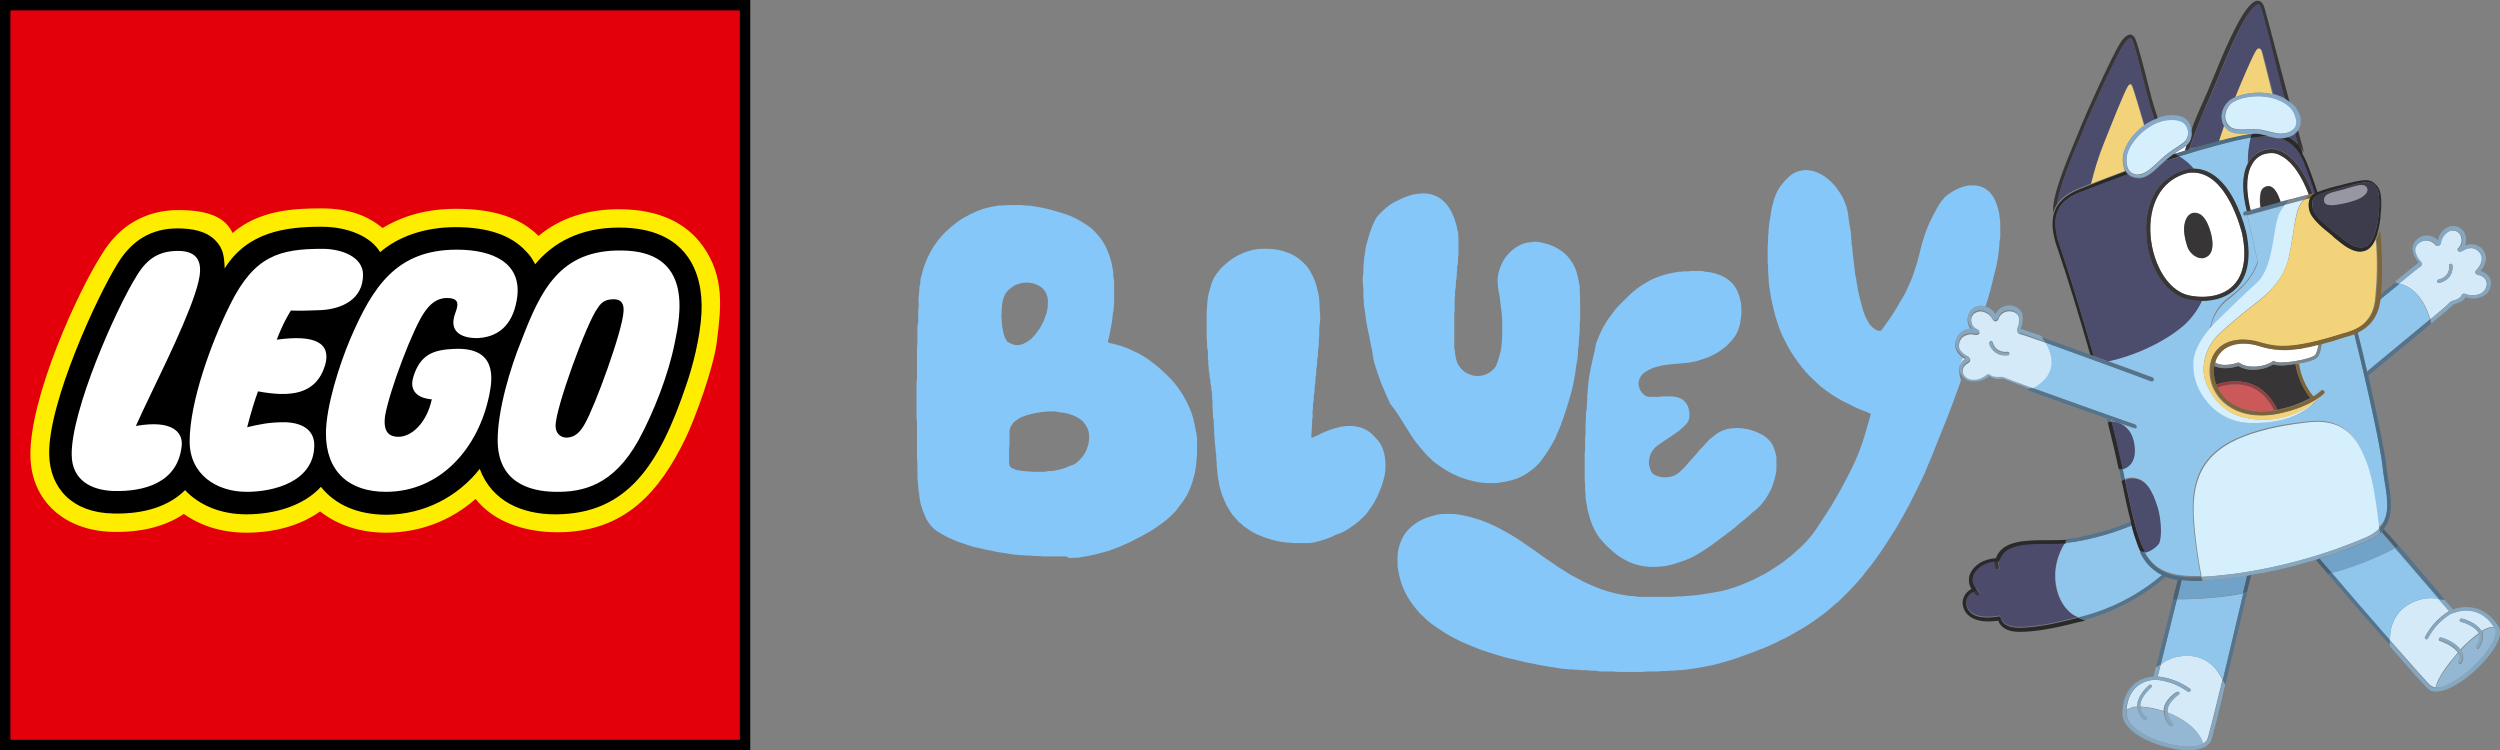
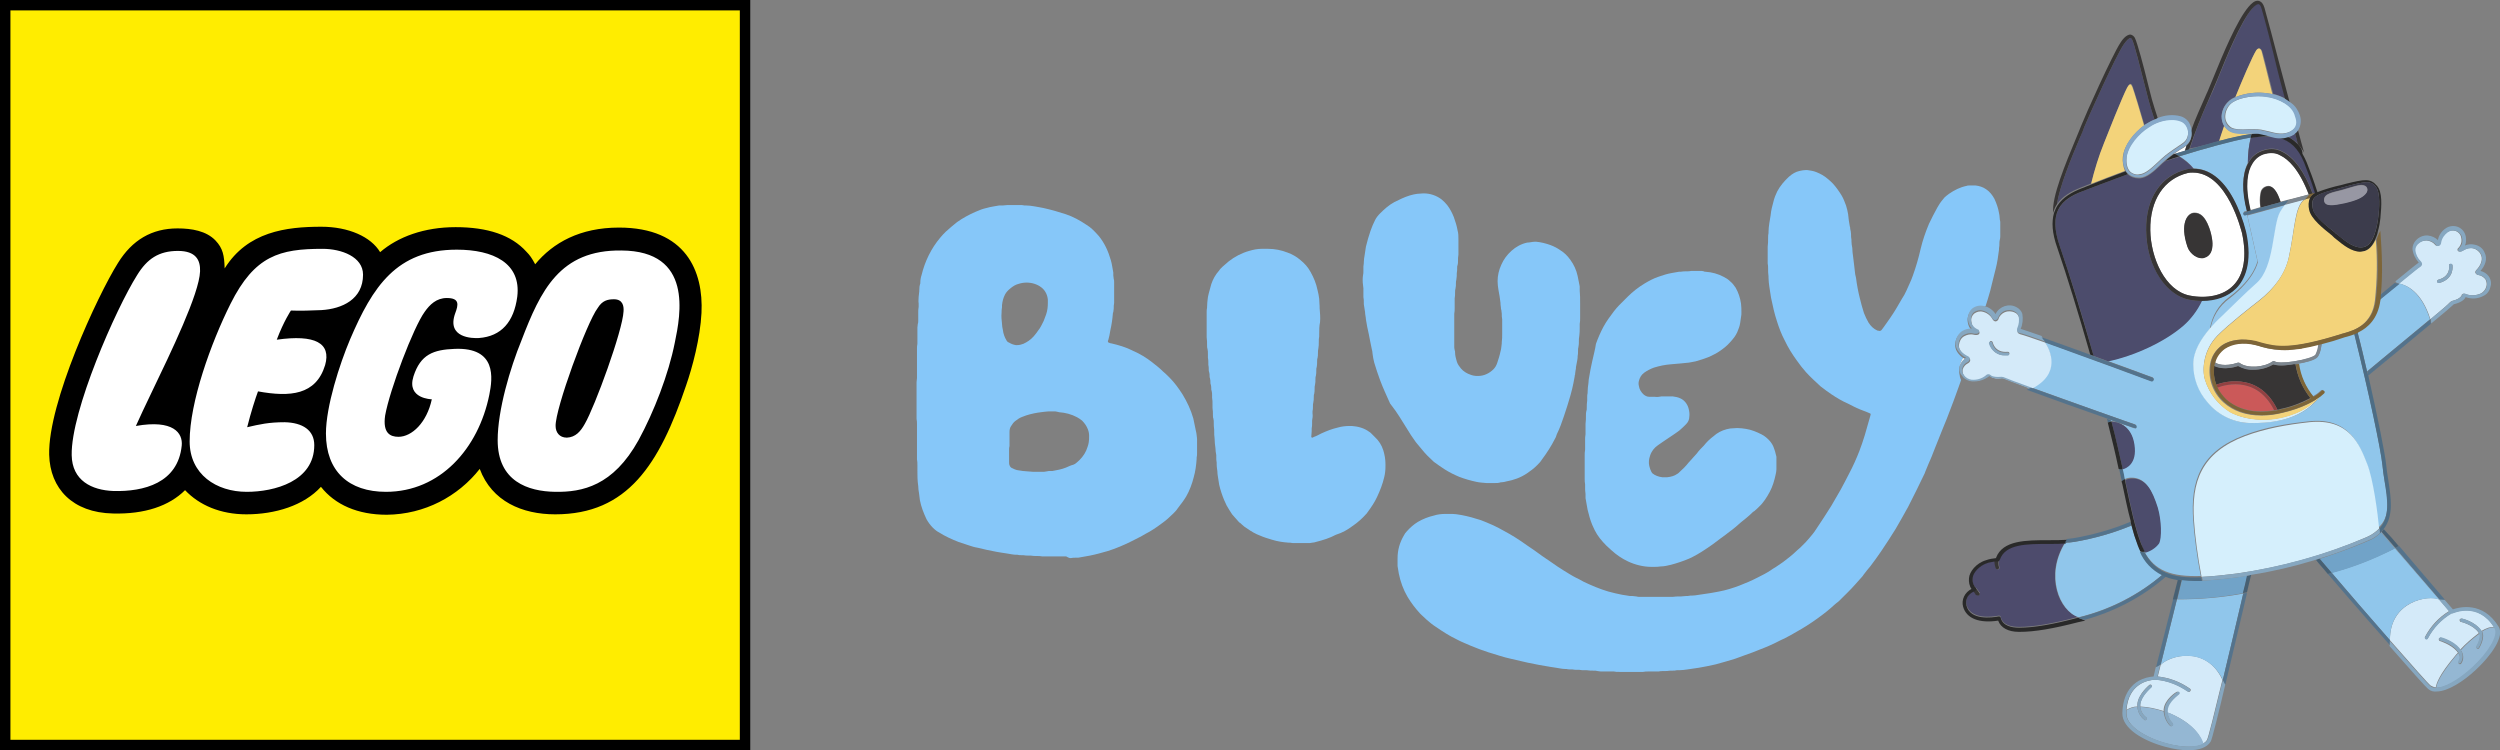
<svg xmlns="http://www.w3.org/2000/svg" xmlns:ns1="http://sodipodi.sourceforge.net/DTD/sodipodi-0.dtd" xmlns:ns2="http://www.inkscape.org/namespaces/inkscape" version="1.1" id="Layer_1" x="0px" y="0px" viewBox="0 0 599.8 180" style="enable-background:new 0 0 599.8 180;" xml:space="preserve" ns1:docname="LEGO_Bluey.svg" ns2:version="1.3.2 (091e20e, 2023-11-25, custom)">
  <rect x="0" y="0" width="599.8" height="180" fill="#808080" stroke="none" />
  <defs id="defs111" />
  <ns1:namedview id="namedview111" pagecolor="#ffffff" bordercolor="#111111" borderopacity="1" ns2:showpageshadow="0" ns2:pageopacity="0" ns2:pagecheckerboard="1" ns2:deskcolor="#d1d1d1" ns2:zoom="2.2574192" ns2:cx="299.89999" ns2:cy="90.147192" ns2:window-width="1920" ns2:window-height="991" ns2:window-x="-9" ns2:window-y="-9" ns2:window-maximized="1" ns2:current-layer="g7" />
  <style type="text/css" id="style1">
	.st0{fill:#FFFFFF;}
	.st1{fill:#FFED00;}
	.st2{fill:#E3000B;}
	.st3{fill:none;}
	.st4{fill:#86C7F9;}
	.st5{fill:#D4EAF9;}
	.st6{fill:#90C6EB;}
	.st7{fill:#86A7C0;}
	.st8{fill:#54738C;}
	.st9{fill:#94B7D3;}
	.st10{fill:#71A3C8;}
	.st11{fill:#476073;}
	.st12{fill:#4D4B6C;}
	.st13{fill:#373535;}
	.st14{fill:#292929;}
	.st15{fill:#4C4C6C;}
	.st16{fill:#F3D37A;}
	.st17{fill:#D5EFFC;}
	.st18{fill:#4D6D85;}
	.st19{fill:#86A9C9;}
	.st20{fill:#95C7EB;}
	.st21{fill:#CB5959;}
	.st22{fill:#7C868F;}
	.st23{fill:#924142;}
	.st24{fill:#7D6538;}
	.st25{fill:#3C3C4C;}
	.st26{fill:#9797A3;}
</style>
  <g id="g7">
    <path class="st0" d="M1.2,1.2v177.6h177.6l0-177.6L1.2,1.2L1.2,1.2z" id="path1" />
    <path class="st1" d="M1.2,178.8V1.2h177.6l0,177.6L1.2,178.8L1.2,178.8z M163.4,92.1c1.6-4.6,3.3-11.5,3.6-17   c0.2-4.2-0.3-10-4.3-14.2c-3.1-3.3-7.9-5-14.3-5c-8,0-14.4,2.8-19.1,8.4l-1.2,1.5l-0.8-1.7c-0.7-1.4-1.2-2-1.9-2.8   c-3.2-3.6-8.6-5.5-16-5.5c-6.8,0-12.9,2-17.3,5.7l-1.1,0.9l-0.8-1.2c-2.1-3.3-7.2-5.5-13.1-5.5c-8.5,0-17,1.2-22.1,9.4l-2.1,3.4   l-0.2-4c-0.1-3.1-0.4-4.4-1.9-6c-1.6-1.7-4.3-2.5-8.2-2.5c-5.8,0-10.1,2.5-13.3,7.7C24.5,71.4,12.7,96.9,13,109   c0.2,7.9,5.4,12.7,14,12.9c7.1,0.2,12.8-1.7,16.3-5.3l0.9-0.9l0.9,1c3.2,3.5,8.1,5.4,13.8,5.4c7.2,0,13.4-2.2,17-6.2l1-1.1l0.9,1.1   c3.3,4.1,8.5,6.2,14.9,6.2c8.3,0,16.1-3.9,21.4-10.5l1.4-1.7l0.8,2.1c3.2,8.8,12,10.1,16.9,10.1   C149.9,122.1,157.2,110.6,163.4,92.1L163.4,92.1z" id="path2" />
-     <path class="st2" d="M1.2,178.8V1.2h177.6l0,177.6L1.2,178.8L1.2,178.8z M164.5,105.1c2.3-4.8,6.7-16.8,7.5-23.2l0-0.1   c1-7.9,1.9-15.4-3.4-22.8c-3.8-5.3-10.2-8.8-20.1-8.8c-7.4,0-14,2-19.3,6.4c-4.5-4.5-11-6.5-19.8-6.5c-6.9,0-12.6,1.6-17.6,4.6   c-3.6-2.9-7.9-4.7-14.7-4.7c-6.2,0-14.8,0.3-21.3,5.9c-1.5-3.1-4.6-5.5-13-5.5c-7.8,0-14.2,3.7-18.3,10.5   C18.8,69.7,7,95.4,7.3,109.5c0.2,10.6,8.1,17.8,19.6,18.1c6.9,0.2,12.8-1.3,17.2-4.3c4.1,2.9,9.2,4.5,15,4.5   c6.9,0,13.1-1.8,17.7-5.1c4.2,3.3,9.6,5.1,15.8,5.1c8,0,15.5-2.8,21.5-8.1c4.1,5.2,11.2,8,19.7,8   C150,127.7,158.3,117.9,164.5,105.1z" id="path3" />
    <path d="M0,180V0h180l0,180L0,180z M177.5,177.5l0-175H2.5l0,175L177.5,177.5L177.5,177.5z" id="path4" />
    <path d="M128.4,63.4c4.3-5.2,10.8-8.8,20.1-8.8c16.1,0,20.3,10.5,19.8,20.5c-0.3,6-2.2,13.1-3.7,17.4c-6.4,18.9-14,30.9-31.4,30.9   c-7.9,0-15.2-3.1-18.1-10.9c-5.2,6.6-13.2,10.9-22.3,11c-7,0-12.4-2.4-15.8-6.7c-4.1,4.5-11,6.6-17.9,6.6c-6.2,0-11.3-2.2-14.7-5.8   c-3.8,3.8-9.7,5.8-17.3,5.6c-9.7-0.2-15.1-6-15.3-14.1c-0.3-12.5,11.6-38.2,16.5-46c3.4-5.5,8.1-8.3,14.3-8.3   c3.4,0,6.9,0.6,9.1,2.9c1.8,1.9,2.1,3.6,2.2,6.7c5.5-8.8,14.7-10,23.2-10c6.5,0,11.9,2.4,14.1,6.1c4.3-3.7,10.6-6,18.1-6   c7.7,0,13.4,1.9,17,5.9C127.1,61.2,127.6,61.9,128.4,63.4L128.4,63.4z" id="path6" />
    <path class="st0" d="M43.6,106.9c0.3-3-2-6.3-11-4.7c0.9-2,2.2-4.8,3.7-7.9v0c4.8-10,11.5-23.8,11.7-29.2c0.1-2.7-1-4.9-5.3-4.9   c-4.6,0-7.4,1.9-9.8,5.8c-5.1,8.1-15.9,32.6-15.7,43.2c0.1,6.1,4.8,8.4,10,8.6C34.5,118,42.7,115.9,43.6,106.9L43.6,106.9z    M61.9,93.9c-0.6,1.6-1.7,5-2.6,8.6c3-0.7,5.2-1.2,9-1.2c4.3,0.1,7.1,1.9,7.1,5.5c0,8.7-9.6,11.2-16.2,11.2   c-7.3,0-13.7-4.2-13.7-12.1c0-9.4,5.1-23.6,9.8-33c5.8-11.6,11.8-13.2,22.1-13.2c4.5,0,9.7,1.9,9.7,6.2c0,5.9-5,8.2-10,8.5   c-2.1,0.1-5.4,0.2-7.3,0.1c0,0-1.7,2.5-3.4,7c9.2-1.3,13.1,0.8,11.6,6.1C75.8,94.8,69.6,95.3,61.9,93.9L61.9,93.9z M101.9,74.8   c1.2-1.7,2.8-3.3,5.3-3.3c3.1,0,2.8,1.6,2,3.7c-2.1,5.9,4.2,6,5.7,5.9c5.4-0.4,8.4-3.9,9.2-9.9c1-8.1-5.8-11.3-14.5-11.3   c-14.5,0-20.2,8.9-25.6,21.5c-2.5,5.9-5.8,16.1-5.8,22.6c0,9.1,5.5,14,14.4,14c13,0,22.2-10.4,24.8-23.3c0.8-4,1.8-11.4-8.3-11   c-5.1,0.2-8.2,1.3-9.9,6.6c-1.7,5.4,4.4,5.5,4.4,5.5c-1.2,5.6-4.8,9-8,9c-2,0-3.8-0.9-3.2-5.1C93.5,93.5,99.2,78.5,101.9,74.8   L101.9,74.8z M161.9,82.2c-1.5,7.6-5,16.6-8.7,23.4c-6.1,11-13.5,12.5-20,12.4c-6.5-0.1-13.8-2.5-13.8-12.4c0-7.2,3-17.3,5.7-23.9   c4.6-12,9.2-21.8,24-21.6C166.3,60.2,163.3,75.5,161.9,82.2L161.9,82.2z M140.3,101.7c2.4-4.1,9.1-22.4,9.3-27   c0.1-1.3-0.2-2.9-2.3-2.9c-1.5,0-2.8,0.3-3.9,2.1c-2.6,3.4-10.2,24.2-10.1,28.3c0,1.5,0.9,2.8,2.7,2.8   C138.1,104.9,139.3,103.5,140.3,101.7L140.3,101.7z" id="path7" />
  </g>
  <g id="g111">
    <polygon class="st3" points="256.2,133.9 256.2,133.9 256.2,133.9  " id="polygon7" />
    <path class="st4" d="M470.1,88.1c0-0.1,0.1-0.2,0.1-0.3c0.1-0.7,0.4-1.4,0.8-1.9c-1.1-0.8-2.1-2-1.9-3.5c0.1-1.1,0.7-2.1,1.6-2.6   c0.7-0.4,1.5-0.6,2.3-0.6c-0.5-0.5-0.8-1.2-0.9-1.9c-0.2-1.1,0.2-2.2,1-2.9c0.8-0.6,1.7-0.8,2.7-0.6h0c0.2-0.1,0.4-0.3,0.6-0.4   c0.2-0.5,0.3-1.1,0.5-1.6c0.4-1.3,0.8-2.7,1.1-4.1c0.3-1.1,0.5-2.1,0.8-3.2c0.4-1.5,0.6-3.1,0.8-4.6c0-0.1,0-0.2,0-0.3   c0.1-0.5,0.1-0.9,0.1-1.4c0-0.5,0.2-0.9,0.2-1.4c0-1,0-2,0-3c0-0.2,0-0.4,0-0.6c-0.2-0.7-0.1-1.4-0.3-2.1c-0.2-1.2-0.6-2.3-1.1-3.4   c-0.5-0.9-1.1-1.7-2-2.3c-0.7-0.5-1.6-0.8-2.5-0.9c-0.2,0-0.4,0-0.5,0c-0.4,0-0.7,0-1.1,0c-0.2,0-0.4,0-0.6,0.1   c-1.5,0.3-2.9,1-4.2,1.9c-0.4,0.3-0.8,0.6-1.1,0.9c-0.5,0.6-1,1.2-1.4,1.9c-0.1,0.2-0.2,0.3-0.3,0.5c-0.7,1.3-1.4,2.6-2,3.9   c-0.8,1.9-1.5,3.9-2,6c-0.5,2.2-1.1,4.3-1.9,6.5c-0.4,1.2-1,2.3-1.5,3.5c-0.3,0.7-0.7,1.4-1.1,2c-0.5,0.8-0.9,1.6-1.4,2.4   c-0.9,1.5-1.9,2.9-2.9,4.3c-0.2,0.3-0.4,0.5-0.6,0.8c-0.1,0.1-0.3,0.2-0.4,0.2h0c-0.2,0-0.4-0.1-0.6-0.1c-0.9-0.4-1.6-1.1-2.1-1.9   c-0.4-0.7-0.8-1.5-1.1-2.3c-0.4-1.2-0.7-2.4-1-3.6c-0.4-1.6-0.7-3.2-0.9-4.8c-0.1-0.3-0.1-0.6-0.2-0.9c-0.1-0.6-0.1-1.1-0.2-1.7   c-0.1-0.8-0.2-1.7-0.3-2.5c-0.1-0.7-0.2-1.4-0.2-2.1c-0.1-0.5-0.2-1.1-0.2-1.6c0-0.1,0-0.3,0-0.4c-0.1-0.4-0.1-0.8-0.1-1.3   c0-0.4-0.1-0.9-0.2-1.3c0-0.2,0-0.4-0.1-0.6c-0.2-1-0.3-1.9-0.4-2.9c-0.1-0.7-0.3-1.4-0.5-2.1c-0.3-0.8-0.6-1.6-1-2.3   c-0.6-1-1.3-2-2.1-2.9c-0.4-0.4-0.8-0.8-1.3-1.2c-0.8-0.7-1.7-1.2-2.7-1.6c-0.7-0.3-1.5-0.4-2.2-0.5c-0.1,0-0.2,0-0.2,0   c-0.1,0-0.1,0-0.2,0c-0.5,0-0.9,0.1-1.4,0.2c-1,0.2-1.8,0.7-2.6,1.4c-1.1,1-2.1,2.2-2.8,3.5c-0.4,0.8-0.7,1.6-0.9,2.4   c-0.3,1.1-0.6,2.2-0.7,3.4c-0.1,0.6-0.2,1.2-0.3,1.8c-0.1,0.7-0.2,1.4-0.2,2.1c0,0.1,0,0.2,0,0.3c-0.1,0.4-0.1,0.8-0.1,1.2   c0,0.7,0,1.4-0.1,2.1c0,0.2,0,0.3,0,0.5c0,0.9,0,1.9,0,2.8c0,0.2,0,0.4,0,0.7c0.1,0.4,0.1,0.8,0.1,1.2c0,0.6,0,1.3,0.1,1.9   c0,0.1,0,0.2,0,0.3c0,0.7,0.1,1.5,0.2,2.2c0.1,0.9,0.3,1.7,0.4,2.6c0.4,1.9,0.8,3.8,1.4,5.6c0.5,1.6,1.1,3.2,1.9,4.7   c0.8,1.7,1.8,3.3,2.9,4.8c0.7,1,1.4,1.9,2.2,2.8c1.1,1.2,2.3,2.3,3.5,3.4c0.9,0.7,1.7,1.3,2.6,1.9c1.2,0.8,2.5,1.6,3.9,2.2   c1,0.5,1.9,1,2.9,1.4c0.6,0.2,1.2,0.5,1.8,0.7c0.2,0.1,0.5,0.2,0.7,0.3c0,0,0.1,0.1,0.1,0.1c0,0.1,0,0.2,0,0.2   c-0.5,1.6-0.9,3.3-1.4,4.9c-0.4,1.3-0.8,2.5-1.3,3.8c-0.7,1.8-1.5,3.6-2.4,5.3c-0.7,1.4-1.4,2.7-2.1,4c-0.7,1.3-1.5,2.5-2.2,3.8   c-1.2,1.9-2.4,3.8-3.7,5.7c-0.5,0.8-1.1,1.5-1.7,2.2c-0.3,0.3-0.5,0.6-0.8,0.9c-0.4,0.4-0.9,0.9-1.3,1.3c-0.2,0.2-0.5,0.4-0.8,0.7   c-0.5,0.5-1.1,1-1.7,1.5c-1.1,0.9-2.2,1.7-3.3,2.4c-0.5,0.3-1,0.6-1.4,0.9c-0.9,0.6-1.9,1.1-2.9,1.6c-1.5,0.8-3,1.4-4.5,2   c-1.6,0.6-3.2,1.1-4.8,1.4c-0.7,0.1-1.4,0.3-2.2,0.4c-0.9,0.1-1.8,0.3-2.7,0.4c-0.6,0.1-1.2,0.2-1.8,0.2h-0.1h0c-0.1,0-0.2,0-0.2,0   c-0.4,0.1-0.7,0.1-1.1,0.1c-0.4,0-0.7,0.1-1.1,0.1c-0.1,0-0.2,0-0.3,0c-0.6,0-1.1,0-1.7,0.1c-0.1,0-0.2,0-0.3,0H401   c-1.4,0-2.8,0-4.1,0c-1.2,0-2.4,0-3.5,0c-0.3,0-0.5,0-0.8-0.1c-0.3,0-0.6-0.1-0.9-0.1c-0.2,0-0.4,0-0.6,0c-0.6-0.1-1.3-0.2-1.9-0.3   c-1.1-0.2-2.3-0.5-3.4-0.8c-2-0.6-3.9-1.4-5.8-2.3c-0.6-0.3-1.2-0.7-1.9-1c-1-0.5-1.9-1.1-2.9-1.7c-1-0.6-2-1.3-3-2   c-0.7-0.5-1.5-1-2.2-1.5c-1.2-0.9-2.5-1.8-3.7-2.6c-1.8-1.3-3.7-2.5-5.6-3.5c-1.7-1-3.6-1.8-5.4-2.5c-1.5-0.5-3-0.9-4.5-1.2   c-0.2,0-0.4-0.1-0.6-0.1c-0.6-0.1-1.2-0.2-1.8-0.2c-0.1,0-0.1,0-0.2,0c-0.2,0-0.4,0-0.6,0c-0.2,0-0.4,0-0.6,0c-0.1,0-0.1,0-0.2,0   c-0.9,0-1.9,0.1-2.8,0.4c-1.3,0.3-2.6,0.8-3.8,1.5c-1,0.6-1.9,1.4-2.7,2.3c-0.3,0.3-0.5,0.6-0.7,1c-1,1.7-1.5,3.5-1.5,5.5   c0,0.4,0,0.8,0,1.3c0,0.2,0,0.3,0,0.5c0.1,0.6,0.2,1.2,0.3,1.8c0.4,2,1.1,3.9,2.1,5.6c0.9,1.5,1.9,2.8,3.1,4.1   c0.5,0.5,1,0.9,1.5,1.4c0.7,0.6,1.4,1.2,2.2,1.7c1.6,1.1,3.3,2.2,5,3c1.1,0.6,2.2,1,3.3,1.5c1.4,0.6,2.8,1.1,4.3,1.6   c0.9,0.3,1.7,0.5,2.6,0.8c1,0.3,2,0.6,3,0.8c1.3,0.3,2.6,0.6,3.9,0.9c1.8,0.4,3.6,0.7,5.4,1c0.4,0.1,0.9,0.1,1.3,0.2   c0.7,0.1,1.5,0.3,2.2,0.3c0.1,0,0.2,0,0.3,0c0.3,0.1,0.6,0.1,0.9,0.1c0.2,0,0.3,0,0.5,0c0.4,0.1,0.8,0.1,1.3,0.1c0.1,0,0.3,0,0.4,0   c0.4,0.1,0.9,0.1,1.3,0.1c0.2,0,0.3,0,0.5,0c0.6,0.1,1.1,0.1,1.7,0.1c0.3,0,0.6,0,0.9,0.1c0.4,0.1,0.8,0.1,1.3,0.1   c0.6,0,1.3,0,1.9,0c0.2,0,0.4,0,0.7,0c0.4,0.1,0.8,0.1,1.3,0.1h1h1.4l0,0h1.5c0.4,0,0.8,0,1.2,0h0h0.2c0.1,0,0.3,0,0.4,0   c0.4-0.1,0.9-0.1,1.3-0.1c0.6,0,1.2,0,1.8,0c0.2,0,0.4,0,0.6,0c0.4-0.1,0.8-0.1,1.3-0.1c0.5,0,1,0,1.5-0.1c0.2,0,0.3,0,0.5,0   c0.4,0,0.7,0,1.1-0.1c0.1,0,0.3,0,0.4,0h0.1c0.7,0,1.4-0.1,2.1-0.2c0.9-0.1,1.8-0.3,2.7-0.4c1.3-0.2,2.6-0.5,4-0.8   c0.8-0.2,1.7-0.5,2.5-0.7c1.5-0.4,3-0.9,4.5-1.5c1.2-0.4,2.5-0.9,3.7-1.4c1.6-0.6,3.2-1.3,4.7-2.1c1.8-0.8,3.5-1.8,5.2-2.8   c1.7-1,3.3-2.1,4.9-3.3c0.7-0.5,1.4-1.1,2-1.6c0.7-0.6,1.3-1.2,2-1.7c1.4-1.4,2.9-2.8,4.2-4.3c0.5-0.6,1.1-1.2,1.6-1.8   c0.1-0.1,0.1-0.2,0.2-0.3c0.5-0.7,1.1-1.4,1.6-2c0.9-1.2,1.8-2.4,2.6-3.6c1.2-1.8,2.4-3.6,3.5-5.4c1-1.7,2-3.5,3-5.3   c1.4-2.7,2.7-5.4,4-8.1c0-0.1,0.1-0.2,0.1-0.3c0.2-0.6,0.5-1.1,0.7-1.7c0.6-1.3,1.1-2.6,1.6-3.9c0.6-1.5,1.2-3,1.8-4.5   c0.4-0.9,0.7-1.8,1.1-2.7c0.5-1.4,1.1-2.8,1.6-4.2c0.4-1.1,0.8-2.2,1.2-3.3c0.2-0.6,0.4-1.1,0.6-1.7c-0.1-0.3-0.3-0.7-0.3-1   C470,89.4,470,88.7,470.1,88.1z" id="path8" />
    <path class="st4" d="M337.4,102.6c0.7,1.2,1.5,2.4,2.3,3.5c0.5,0.6,1,1.2,1.5,1.8c0.8,1,1.7,1.9,2.7,2.8c0,0,0.1,0.1,0.1,0.1   c0.8,0.6,1.7,1.2,2.6,1.8c1.1,0.7,2.3,1.3,3.5,1.8c1.3,0.5,2.7,0.9,4.1,1.2c0.8,0.2,1.7,0.2,2.5,0.3h0.1c0.5,0,1.1,0,1.6,0   c0.6,0,1.2,0,1.7-0.2c0.1,0,0.1,0,0.2,0c0.4,0,0.7-0.1,1.1-0.2c1.7-0.3,3.4-0.9,4.9-1.9c0.9-0.6,1.7-1.2,2.5-2   c0.4-0.4,0.8-0.8,1.1-1.3c1.2-1.6,2.3-3.3,3.2-5.1c0.2-0.3,0.3-0.7,0.4-1c0.7-1.4,1.2-2.8,1.7-4.3c0.6-1.7,1.1-3.4,1.6-5.1   c0.3-1,0.5-2,0.7-2.9c0.1-0.5,0.2-1.1,0.3-1.6c0-0.1,0-0.3,0.1-0.4l0-0.2c0-0.3,0.1-0.5,0.1-0.8c0.1-0.3,0.1-0.6,0.1-0.8   c0.1-0.6,0.2-1.1,0.3-1.6c0-0.2,0.1-0.4,0.1-0.7c0-0.1,0-0.2,0-0.3c0.1-0.4,0.1-0.9,0.1-1.3c0-0.3,0-0.7,0.1-1   c0.1-0.4,0.1-0.9,0.1-1.3c0-0.4,0-0.8,0.1-1.3c0.1-0.6,0.1-1.3,0.1-1.9c0-0.3,0-0.7,0-1c0.1-0.5,0.1-0.9,0.1-1.4c0-0.8,0-1.6,0-2.4   h0c0-0.4,0-0.8,0-1.3c0-1,0-1.9-0.1-2.9c0-0.2,0-0.3,0-0.5c0-0.2,0-0.3,0-0.5c-0.2-0.8-0.3-1.7-0.5-2.5c-0.3-1.4-0.9-2.7-1.7-3.8   c-0.7-1-1.5-1.8-2.5-2.4c-0.7-0.5-1.5-0.9-2.3-1.2c-1.1-0.4-2.3-0.7-3.4-0.8c-0.1,0-0.1,0-0.2,0h-0.2c-0.6,0-1.2,0.2-1.8,0.2   c-1.4,0.3-2.7,1-3.8,2c-1,0.9-1.9,2.1-2.4,3.3c-0.6,1.3-0.9,2.6-0.9,4c0,0.7,0.1,1.3,0.2,2c0.2,1.1,0.4,2.2,0.5,3.2   c0,0.1,0,0.2,0,0.3c0,0.3,0.1,0.6,0.1,0.8c0,0.2,0,0.4,0.1,0.6c0,0.3,0.1,0.6,0.1,0.8c0,0.5,0,1,0.1,1.4c0,0.2,0,0.4,0,0.7   c0,0.9,0,1.9,0,2.8c0,0.7,0,1.3-0.1,2c0,0.1,0,0.2,0,0.3c-0.1,0.6-0.1,1.3-0.3,1.9c-0.2,1-0.5,1.9-0.8,2.8   c-0.2,0.6-0.5,1.1-0.9,1.5c-1,1-2.3,1.6-3.7,1.6c-0.1,0-0.2,0-0.2,0c-0.5,0-1.1-0.1-1.6-0.3c-0.9-0.3-1.7-0.8-2.3-1.5   c-0.4-0.5-0.8-1-1-1.7c-0.2-0.7-0.4-1.4-0.4-2.1c0-0.2,0-0.4-0.1-0.6c-0.1-0.3-0.1-0.7-0.1-1c0-2.4,0-4.7,0-7.1c0-0.2,0-0.4,0-0.6   c0.1-0.5,0.1-0.9,0.1-1.4c0-0.6,0-1.1,0-1.7c0-0.2,0-0.4,0-0.6c0.1-0.5,0.1-1,0.1-1.5c0-0.3,0-0.6,0.1-0.9c0.1-0.4,0.1-0.8,0.1-1.2   c0-0.3,0-0.6,0.1-0.9c0-0.3,0.1-0.6,0.1-0.9c0-0.2,0-0.4,0-0.6c0.1-0.5,0.1-1,0.1-1.5c0-0.2,0-0.3,0.1-0.5c0.1-0.3,0.1-0.7,0.1-1   c0-0.5,0-1,0.1-1.5c0-0.2,0-0.4,0-0.6c0-1,0-2.1,0-3.1c0-0.7,0-1.4-0.2-2.1c-0.2-1.1-0.5-2.1-0.9-3.2c-0.4-1-0.9-2-1.6-2.9   c-0.4-0.5-0.9-1-1.4-1.4c-1.2-0.9-2.7-1.4-4.2-1.4c-0.1,0-0.1,0-0.2,0c-0.5,0-0.9,0.1-1.4,0.1c-0.6,0.1-1.2,0.2-1.8,0.4   c-1.3,0.4-2.5,1-3.7,1.6c-1.3,0.7-2.4,1.7-3.4,2.7c-0.5,0.5-0.9,1-1.2,1.6c-0.4,0.8-0.8,1.7-1.1,2.6c-0.4,1.2-0.8,2.5-1.1,3.8   c-0.1,0.7-0.2,1.3-0.3,2c-0.1,0.6-0.2,1.1-0.2,1.7c0,0.1,0,0.2,0,0.2c0,0.3-0.1,0.6-0.1,0.8c0,0.4,0,0.7,0,1.1c0,0.4,0,0.7-0.1,1.1   c-0.1,0.7-0.1,1.5,0,2.2c0,0.3,0.1,0.6,0.1,0.9c0,0.5,0,1,0,1.5c0,0.2,0,0.4,0,0.6c0.1,0.4,0.1,0.9,0.1,1.3c0,0.1,0,0.3,0,0.4   c0.1,0.6,0.2,1.3,0.3,1.9c0,0.6,0.2,1.2,0.2,1.7c0.2,1.2,0.4,2.4,0.7,3.6c0.2,1.2,0.5,2.4,0.7,3.5c0.1,0.4,0.2,0.8,0.2,1.2   c0.1,0.7,0.2,1.4,0.4,2.1c0.4,1.4,0.9,2.8,1.4,4.2c0.7,1.9,1.6,3.8,2.4,5.6C335.4,99.2,336.3,100.9,337.4,102.6z" id="path9" />
    <path class="st4" d="M382,86.7c-0.1,0.6-0.3,1.3-0.4,1.9c-0.1,0.6-0.2,1.1-0.3,1.7c-0.1,0.5-0.2,1.1-0.2,1.6   c-0.1,0.7-0.2,1.4-0.2,2.2c0,0.1,0,0.2,0,0.2c-0.1,0.3-0.1,0.7-0.1,1c0,0.3,0,0.6,0,0.8c-0.1,0.6-0.1,1.1-0.1,1.7   c0,0.3,0,0.6-0.1,0.8c-0.1,0.3-0.1,0.7-0.1,1c0,0.7,0,1.4-0.1,2.1c0,0.2,0,0.3,0,0.5c0,0.5,0,1,0,1.4c0,0.2,0,0.4,0,0.6   c-0.1,0.5-0.1,0.9-0.1,1.4c0,0.6,0,1.1,0,1.7c0,0.2,0,0.4,0,0.6c-0.1,0.5-0.1,0.9-0.1,1.4c0,0.9,0,1.8,0,2.7l0,0c0,0.9,0,1.9,0,2.8   c0,0.5,0,1,0.1,1.4c0,0.2,0,0.4,0,0.6c0,0.6,0,1.1,0.1,1.7c0,0.2,0,0.3,0,0.5c0,0.2,0,0.3,0,0.5c0.2,0.9,0.3,1.9,0.5,2.8   c0.3,1.2,0.6,2.4,1.1,3.6c0.2,0.4,0.4,0.9,0.6,1.3c0.7,1.4,1.7,2.6,2.8,3.7c0.4,0.4,0.8,0.7,1.2,1.1c1.2,1.1,2.5,2,4,2.7   c1.7,0.8,3.7,1.3,5.6,1.3h0.5c0.6,0,1.2,0,1.7-0.1c0.8,0,1.7-0.2,2.5-0.4c1.5-0.4,3-0.9,4.4-1.5c1.3-0.6,2.5-1.3,3.7-2.1   c1.4-0.9,2.6-1.8,3.9-2.8c0.7-0.5,1.4-1,2-1.5c1-0.7,1.9-1.5,2.8-2.3c1-0.8,1.9-1.5,2.8-2.4c0.1-0.1,0.2-0.2,0.3-0.2   c0.4-0.3,0.8-0.7,1.2-1.1c1.1-1,1.9-2.3,2.6-3.6c0.7-1.3,1.1-2.7,1.4-4.1c0.1-0.4,0.2-0.9,0.2-1.3c0-0.9,0-1.9,0-2.8   c0-0.2,0-0.4-0.1-0.6c-0.1-0.6-0.3-1.1-0.5-1.7c-0.2-0.6-0.5-1.1-0.9-1.6c-0.6-0.7-1.3-1.3-2.1-1.7c-1.2-0.6-2.4-1.1-3.7-1.3   c-0.7-0.1-1.3-0.2-2-0.2c-0.1,0-0.1,0-0.2,0c-0.5,0-1.1,0.1-1.6,0.1c-1.2,0.2-2.3,0.6-3.3,1.3c-0.9,0.7-1.8,1.4-2.5,2.2   c-0.2,0.2-0.3,0.4-0.5,0.6c-0.6,0.6-1.2,1.2-1.7,1.9c-0.6,0.7-1.2,1.3-1.8,2c0,0-0.1,0.1-0.1,0.1c-0.7,0.9-1.5,1.7-2.4,2.5   c-0.1,0.1-0.2,0.2-0.4,0.3c-0.7,0.5-1.5,0.7-2.4,0.8c-0.2,0-0.4,0-0.6,0c-0.2,0-0.4,0-0.6,0c-0.8-0.1-1.7-0.4-2.3-0.9   c-0.1-0.1-0.2-0.2-0.3-0.4c-0.2-0.4-0.4-0.9-0.5-1.4c-0.2-0.8-0.1-1.7,0.2-2.5c0.3-1,1-1.9,1.9-2.5c0.4-0.3,0.9-0.6,1.3-0.9   c1.3-0.9,2.6-1.7,3.8-2.6c0.6-0.5,1.1-1,1.6-1.5c0.5-0.5,0.8-1.1,0.8-1.8c0.1-0.7,0-1.4-0.2-2.1c-0.3-1-1-1.9-1.9-2.3   c-0.6-0.3-1.2-0.4-1.9-0.5h-0.3c-0.6,0-1.3,0-1.9,0c-0.1,0-0.3,0-0.4,0c-0.6,0.1-1.1,0.2-1.7,0.1c-0.4,0-0.9,0-1.3,0   c-0.5,0-0.9-0.2-1.3-0.5c-0.6-0.5-1.1-1.3-1.2-2.1c-0.1-0.4-0.1-0.8,0-1.2c0.2-0.8,0.6-1.5,1.3-2c0.7-0.5,1.5-0.9,2.3-1.2   c1.3-0.4,2.7-0.7,4.1-0.8c0.8-0.1,1.5-0.1,2.3-0.2c0.7-0.1,1.3-0.1,2-0.2c0.5-0.1,1.1-0.2,1.6-0.3c1.1-0.3,2.3-0.7,3.3-1.1   c0.8-0.4,1.7-0.8,2.4-1.3c0.9-0.6,1.8-1.3,2.5-2.1c0.4-0.4,0.7-0.8,1.1-1.3c0.3-0.4,0.5-0.8,0.7-1.2c0.3-0.7,0.6-1.5,0.7-2.2   c0.1-0.5,0.1-0.9,0.2-1.4c0.1-0.4,0.1-0.7,0.1-1.1c0-0.7,0-1.5-0.1-2.2c-0.2-1.3-0.6-2.6-1.3-3.8c-0.4-0.6-0.8-1.1-1.3-1.5   c-0.5-0.5-1-0.8-1.6-1.1c-1.3-0.7-2.8-1.1-4.3-1.2c-0.1,0-0.3,0-0.4-0.1c-0.3-0.1-0.6-0.1-0.9-0.1h-0.8c-0.2,0-0.4,0-0.7,0h-0.2   c-0.1,0-0.3,0-0.4,0c-0.4,0.1-0.8,0.1-1.3,0.1c-0.4,0-0.8,0-1.3,0.1c-0.1,0-0.3,0-0.4,0c-0.6,0.1-1.1,0.2-1.7,0.3   c-1.1,0.2-2.1,0.5-3.2,0.9c-1.2,0.4-2.3,1-3.3,1.6c-1.5,0.9-2.9,2-4.1,3.2c-0.7,0.7-1.4,1.4-2.1,2.1c-0.4,0.4-0.8,0.9-1.2,1.4   c-0.9,1.2-1.8,2.4-2.5,3.7c-0.7,1.3-1.3,2.7-1.8,4.1C382.7,83.9,382.3,85.3,382,86.7z" id="path10" />
    <path class="st4" d="M324.5,126.2c1.2-0.8,2.3-1.8,3.2-2.8c0.2-0.2,0.3-0.3,0.4-0.5c0.9-1.2,1.7-2.4,2.3-3.7c0.7-1.5,1.3-3,1.7-4.7   c0.2-0.8,0.3-1.7,0.3-2.5c0-0.2,0-0.5,0-0.7c0-1.1-0.2-2.2-0.5-3.2c-0.4-1.3-1.1-2.4-2.1-3.3c-0.3-0.3-0.5-0.5-0.8-0.8   c-0.2-0.2-0.3-0.3-0.5-0.4c-1.2-0.9-2.7-1.3-4.2-1.4c-0.1,0-0.3,0-0.4,0c-1,0-2,0.1-3,0.4c-1.3,0.3-2.6,0.8-3.9,1.4   c-0.6,0.3-1.1,0.6-1.7,0.8c-0.1,0.1-0.3,0.1-0.4,0.2c0,0,0,0-0.1,0c-0.1,0-0.2-0.1-0.2-0.2c0,0,0,0,0,0c0-0.4,0.1-0.8,0.1-1.3   c0-0.2,0-0.4,0-0.7c0.1-0.4,0.1-0.9,0.1-1.3c0-0.2,0-0.4,0-0.6c0.1-0.6,0.2-1.1,0.1-1.7c0-0.2,0-0.3,0-0.5c0.1-0.4,0.1-0.8,0.1-1.2   c0-0.3,0-0.7,0.1-1c0.1-0.4,0.1-0.8,0.1-1.2c0-0.3,0-0.6,0.1-0.8c0.1-0.4,0.1-0.8,0.1-1.3c0-0.3,0-0.6,0.1-0.9   c0.1-0.4,0.1-0.9,0.1-1.3c0-0.3,0-0.6,0.1-0.8c0.1-0.4,0.1-0.9,0.1-1.3c0-0.3,0-0.6,0.1-0.8c0.1-0.5,0.1-0.9,0.1-1.4   c0-0.3,0-0.6,0.1-0.8c0.1-0.4,0.1-0.8,0.1-1.2c0-0.4,0-0.7,0.1-1.1c0.1-0.5,0.1-1,0.1-1.5c0-0.5,0-1,0.1-1.4c0-0.2,0-0.3,0-0.5   c0-1,0-2,0.2-2.9c0.1-1.1,0-2.2-0.1-3.4c0-0.1,0-0.3,0-0.4c0-0.6-0.1-1.2-0.1-1.8c-0.1-0.7-0.2-1.4-0.4-2.1c-0.3-1.5-0.9-3-1.7-4.4   c-0.6-1.1-1.4-2-2.4-2.8c-0.9-0.8-2-1.4-3.1-1.8c-1.5-0.6-3.1-0.9-4.7-0.9h-1.5c-1,0-2,0.2-3,0.5c-1.8,0.5-3.5,1.4-4.9,2.5   c-0.5,0.4-1,0.9-1.5,1.3c-0.1,0.1-0.3,0.3-0.4,0.4c-0.1,0.1-0.3,0.3-0.4,0.5c-0.9,1-1.5,2.1-1.9,3.3c-0.2,0.7-0.4,1.5-0.6,2.2   c-0.1,0.3-0.1,0.6-0.2,0.9c-0.1,0.8-0.2,1.6-0.2,2.3c0,0.1,0,0.2,0,0.2c-0.1,0.4-0.1,0.7-0.1,1.1c0,1.8,0,3.6,0,5.4   c0,0.2,0,0.4,0,0.6c0.1,0.7,0.1,1.3,0.1,2c0,0.3,0,0.6,0.1,0.8c0.1,0.4,0.1,0.8,0.1,1.3c0,0.3,0,0.6,0,0.8c0.1,0.4,0.1,0.9,0.1,1.3   c0,0.1,0,0.3,0,0.4c0.1,0.4,0.1,0.8,0.1,1.2c0,0.2,0,0.4,0.1,0.6c0.1,0.3,0.1,0.6,0.1,0.9c0,0.2,0,0.4,0.1,0.6   c0.1,0.3,0.1,0.7,0.1,1c0,0.2,0,0.3,0.1,0.5c0.1,0.3,0.1,0.7,0.1,1c0,0.2,0,0.3,0.1,0.5c0.1,0.4,0.1,0.7,0.1,1.1c0,0.2,0,0.3,0,0.5   c0.1,0.5,0.1,1.1,0.1,1.6c0,0.3,0,0.6,0,0.9c0.1,0.6,0.1,1.1,0.1,1.7c0,0.3,0,0.6,0.1,0.8c0.1,0.3,0.1,0.7,0.1,1   c0,0.6,0,1.1,0.1,1.7c0,0.1,0,0.3,0,0.4c0,0.6,0,1.1,0.1,1.7c0,0.8,0.1,1.6,0.2,2.3c0,0.6,0.1,1.1,0.2,1.7c0,0.2,0,0.3,0,0.5   c0,0.4,0,0.8,0.1,1.3c0,0.2,0,0.3,0,0.5c0,0.7,0.2,1.4,0.2,2.2c0,0.3,0.1,0.5,0.1,0.7c0.1,0.6,0.2,1.3,0.3,1.9   c0.3,1.3,0.7,2.5,1.2,3.7c0.2,0.4,0.4,0.9,0.6,1.3c0.4,0.7,0.9,1.5,1.3,2.1c0.5,0.6,1,1.1,1.5,1.7c0.1,0.1,0.2,0.2,0.3,0.3   c0.2,0.1,0.3,0.2,0.5,0.4c0.4,0.4,0.8,0.7,1.3,1c1,0.7,2,1.3,3.1,1.7c0.9,0.4,1.9,0.7,2.9,1c1.3,0.4,2.6,0.6,4,0.7   c0.1,0,0.2,0,0.3,0c0.4,0.1,0.8,0.1,1.2,0.1c0.2,0,0.4,0,0.6,0h1v0c0.3,0,0.6,0,0.8,0c0.2,0,0.3,0,0.5,0h0.2c0.3,0,0.7,0,1-0.1   c0.3,0,0.7-0.1,1-0.2c1.6-0.4,3.2-0.9,4.7-1.7C322.1,127.8,323.3,127.1,324.5,126.2z" id="path11" />
    <path class="st4" d="M256.9,133.9c0.4-0.1,0.8-0.1,1.2-0.1c0.2,0,0.4,0,0.6,0c0.9-0.2,1.9-0.3,2.8-0.5c1.5-0.3,2.9-0.7,4.3-1.1   c1.9-0.6,3.8-1.4,5.6-2.3c1.1-0.6,2.3-1.1,3.4-1.8c1.4-0.7,2.7-1.6,3.9-2.5c1-0.7,1.9-1.5,2.8-2.4c0.4-0.4,0.8-0.8,1.1-1.3   c0.7-0.9,1.4-1.8,2-2.8c0.8-1.4,1.4-3,1.8-4.6c0.4-1.4,0.6-2.9,0.7-4.4c0-0.1,0-0.2,0-0.3c0.1-0.4,0.1-0.8,0.1-1.2   c0-0.9,0-1.7,0-2.6c0-0.2,0-0.5,0-0.7c-0.1-0.7-0.1-1.3-0.3-2c-0.2-1-0.4-1.9-0.6-2.9c-0.6-2.1-1.5-4-2.6-5.8   c-0.9-1.4-1.9-2.8-3.1-4c-0.5-0.5-1-1-1.6-1.5c-0.8-0.8-1.7-1.5-2.6-2.2c-1.4-1.1-2.9-2-4.5-2.7c-0.1,0-0.2-0.1-0.2-0.1   c-1.6-0.8-3.3-1.3-5-1.7c-0.2,0-0.5-0.1-0.7-0.2c-0.1,0-0.2-0.2-0.2-0.3c0-0.1,0-0.2,0.1-0.3c0.2-0.8,0.4-1.6,0.5-2.4   c0.3-1.3,0.5-2.7,0.6-4c0-0.1,0-0.2,0.1-0.3c0-0.3,0.1-0.6,0.1-0.8c0-0.5,0-1,0.1-1.4c0-0.2,0-0.3,0-0.5c0-1.5,0-3.1,0-4.6   c0-0.2,0-0.4-0.1-0.7c0-0.3-0.1-0.6-0.1-0.8c0-0.2,0-0.5,0-0.7c-0.2-1-0.3-2-0.6-3c-0.6-2.1-1.5-4.1-2.9-5.8c-0.9-1-1.8-2-3-2.7   c-1.5-1-3.1-1.9-4.9-2.5c-1.8-0.6-3.6-1.1-5.4-1.5c-0.7-0.1-1.4-0.3-2.2-0.4c-0.6-0.1-1.3-0.2-1.9-0.2c0,0-0.1,0-0.2,0h0   c-0.1,0-0.2,0-0.2,0c-0.4-0.1-0.7-0.1-1.1-0.1c-0.3,0-0.6,0-0.9,0h-0.3c-0.1,0-0.2,0-0.3,0c-0.3,0-0.5,0-0.8,0   c-0.6,0-1.2,0-1.8,0.1c-0.2,0-0.3,0-0.5,0c-0.1,0-0.3,0-0.4,0c-1,0.2-2,0.3-3,0.6c-0.9,0.2-1.7,0.5-2.6,0.9   c-1.6,0.7-3.1,1.5-4.5,2.5c-0.9,0.7-1.8,1.5-2.7,2.3c-0.5,0.5-0.9,0.9-1.3,1.4c-2.2,2.6-3.7,5.7-4.5,9c-0.2,0.6-0.3,1.2-0.3,1.8   c0,0.2,0,0.3-0.1,0.5c0,0.2-0.1,0.3-0.1,0.5c0,0.8-0.1,1.6-0.2,2.4c0,0.5-0.1,1.1,0,1.6c0,0.3,0,0.5,0,0.8   c-0.1,0.5-0.1,1.1-0.1,1.6c0,0.6,0,1.2,0,1.8c0,0.2,0,0.5-0.1,0.7c0,0.3-0.1,0.6-0.1,0.9c0,1,0,2.1,0,3.1c0,0.3,0,0.5,0,0.8   c-0.1,0.4-0.1,0.8-0.1,1.3c0,2,0,4,0,6c0,0.3,0,0.6,0,0.9c0,0.3-0.1,0.7-0.1,1c0,1.3,0,2.7,0,4c0,1.3,0,2.7,0,4c0,0.3,0,0.5,0,0.8   c0.1,0.4,0.1,0.9,0.1,1.3c0,2.5,0,5.1,0,7.6c0,0.3,0,0.6,0,0.8c0.1,0.5,0.1,0.9,0.1,1.4c0,0.4,0,0.8,0,1.2c0,1.3,0,2.5,0.2,3.8   c0,0.6,0.1,1.2,0.2,1.8c0.1,0.5,0.1,1.1,0.2,1.6c0.3,1.6,0.9,3.1,1.6,4.6c0.4,0.7,0.9,1.4,1.5,2c0.5,0.5,1,0.9,1.6,1.2   c1.4,0.9,3,1.6,4.5,2.2c0.9,0.3,1.8,0.6,2.7,0.9c0.6,0.2,1.2,0.4,1.9,0.5c1.5,0.4,3.1,0.7,4.6,1c0.4,0.1,0.8,0.1,1.2,0.2   c0.4,0.1,0.9,0.1,1.3,0.2c0.7,0.1,1.5,0.3,2.2,0.3c0.1,0,0.2,0,0.3,0c0.3,0.1,0.6,0.1,0.9,0.1c0.2,0,0.3,0,0.5,0   c0.4,0.1,0.9,0.1,1.3,0.1c0.2,0,0.3,0,0.5,0c0.5,0.1,1,0.1,1.5,0.1c0.4,0,0.8,0,1.3,0.1c0.1,0,0.3,0,0.4,0h0.1c1.2,0,2.3,0,3.5,0   c0.5,0,1.1,0,1.6,0h0.1C256.5,133.9,256.7,133.9,256.9,133.9z M241.5,81.7c-0.5-0.8-0.8-1.7-0.9-2.6c-0.1-0.5-0.2-0.9-0.2-1.4   c-0.1-0.9-0.2-1.8-0.1-2.7c0-0.4,0-0.8,0.1-1.3c0-0.2,0-0.3,0-0.5c0.1-0.9,0.3-1.7,0.7-2.5c0.3-0.6,0.8-1.1,1.3-1.5   c0.6-0.5,1.2-0.9,2-1.1c0.6-0.2,1.3-0.3,1.9-0.3c1.3,0,2.6,0.4,3.6,1.2c0.9,0.7,1.4,1.8,1.5,2.9c0,0.3,0,0.5,0,0.8   c0,0.9-0.1,1.8-0.4,2.7c-0.2,0.6-0.4,1.1-0.6,1.6c-0.4,0.8-0.8,1.7-1.4,2.4c-0.3,0.5-0.7,0.9-1,1.3c-0.7,0.8-1.6,1.4-2.5,1.8   c-0.5,0.2-1,0.3-1.5,0.3c-0.1,0-0.2,0-0.3,0c-0.6-0.1-1.1-0.3-1.6-0.6C241.8,82.1,241.6,81.9,241.5,81.7z M255.7,112.2   c-1,0.4-2.1,0.6-3.2,0.8c-0.2,0-0.3,0-0.5,0c-0.3,0-0.6,0-0.9,0.1c-0.2,0-0.4,0.1-0.7,0.1c-0.3,0-0.7,0-1,0H248H248   c0,0-0.1,0-0.1,0c-0.4,0-0.8-0.1-1.3-0.1c-0.4,0-0.8-0.1-1.2-0.1c-0.4-0.1-0.9-0.1-1.3-0.2c-0.5-0.1-0.9-0.3-1.3-0.5   c-0.3-0.1-0.5-0.4-0.6-0.7c-0.1-0.2-0.1-0.5-0.1-0.7c0-0.6,0-1.1,0-1.7h0c0-0.4,0-0.8,0-1.3c0-0.3,0-0.6,0.1-0.9c0-0.3,0-0.6,0-0.8   c0-0.9,0-1.7,0-2.6c0-0.5,0.1-1,0.4-1.4c0.3-0.5,0.6-0.9,1-1.2c0.5-0.4,1.1-0.8,1.7-1c1.2-0.5,2.5-0.8,3.7-1c0.5-0.1,1-0.1,1.5-0.2   c0.6-0.1,1.3-0.1,1.9-0.1h0.4c0.3,0,0.6,0,0.9,0.1c0.1,0,0.3,0.1,0.4,0.1c1.5,0.1,3,0.5,4.3,1.2c0.4,0.2,0.8,0.5,1.2,0.8   c0.6,0.6,1.1,1.3,1.4,2.1c0.2,0.5,0.3,1,0.3,1.6c0,0.5,0,1.1-0.1,1.6c-0.1,0.7-0.4,1.3-0.6,1.9c-0.5,1.1-1.3,2.1-2.3,2.9   c-0.2,0.2-0.5,0.4-0.8,0.5C257,111.6,256.4,111.9,255.7,112.2L255.7,112.2z" id="path12" />
    <polygon class="st4" points="256.3,134.9 256.3,133.9 256.3,134.7 256.3,134.8 256.3,135 256.3,135.3 256.3,134.9  " id="polygon12" />
    <path class="st0" d="M524.2,36.2c0.1-0.4,0.3-0.9,0.4-1.3c-0.5,0.4-0.9,0.7-1.5,1c-0.5,0.3-1,0.7-1.7,1.1l0.3-0.1   C522.5,36.7,523.4,36.4,524.2,36.2z" id="path13" />
    <path class="st0" d="M471.6,86.2c-0.2-0.1-0.4-0.2-0.6-0.3c-0.4,0.6-0.7,1.2-0.8,1.9C470.5,87.1,471,86.6,471.6,86.2z" id="path14" />
    <path class="st5" d="M583.1,76.6L583.1,76.6c2.5-2.1,4.3-3.6,4.6-4c0.2-0.2,0.4-0.3,0.6-0.4c1.2-0.3,1.9-0.7,2.2-1.2l0.4,0.1   l-0.4-0.2c0.1-0.2,0.4-0.7,1.2-0.3c1.1,0.4,2.4,0.3,3.5-0.2c0.6-0.3,1.1-0.9,1.3-1.6c0.2-0.6,0.1-1.2-0.2-1.8c-0.4-0.5-1-0.9-1.6-1   c-0.3,0-0.6-0.2-0.8-0.5c-0.1-0.2,0-0.5,0.2-0.7c0.3-0.3,1.9-2,1.1-3.7c-0.3-0.7-1-1.3-1.8-1.5c-0.8-0.2-1.6,0-2.3,0.4   c-0.2,0.2-1,0.6-1.4,0.2c-0.2-0.2-0.1-0.6,0.1-0.7c0,0,0,0,0,0c0.6-0.6,0.9-1.5,0.7-2.4c-0.1-0.8-0.6-1.4-1.4-1.7   c-0.7-0.2-1.4-0.1-2,0.3c-0.8,0.5-1.4,1.4-1.6,2.4c0,0.2-0.2,0.8-0.6,0.9c-0.3,0-0.6-0.1-0.7-0.3c-0.5-0.6-1.2-0.9-2-1   c-0.9,0-1.7,0.3-2.3,0.9c-0.4,0.4-0.6,0.9-0.6,1.4c0.1,1,0.6,1.9,1.3,2.7c0.2,0.2,0.3,0.5,0.3,0.7c0,0.3-0.2,0.5-0.4,0.6   c-0.5,0.3-2.4,1.9-5,4l0,0C577.4,68.4,581,69.9,583.1,76.6z M587.9,63.3c0.2,0,0.4,0.1,0.5,0.3c0,0,0.6,3.3-3.2,4.3   c0,0-0.1,0-0.1,0c-0.2,0-0.4-0.2-0.4-0.4c0-0.2,0.1-0.3,0.3-0.4c3-0.8,2.6-3.3,2.6-3.4C587.5,63.5,587.7,63.3,587.9,63.3   C587.9,63.3,587.9,63.3,587.9,63.3L587.9,63.3z" id="path15" />
    <path class="st6" d="M567.9,89.1c4.6-3.8,10.9-9,15.1-12.5c-2.1-6.7-5.7-8.2-7.4-8.6c-1.4,1.2-3.1,2.5-4.8,4   c-0.6,4.4-3,6.5-5.2,7.6C566.5,82.9,567.2,86.1,567.9,89.1z" id="path16" />
    <path class="st7" d="M585,67.1c-0.2,0.1-0.3,0.3-0.3,0.5c0,0.2,0.2,0.3,0.4,0.3c0,0,0.1,0,0.1,0c3.7-1,3.2-4.2,3.2-4.3   c0-0.2-0.2-0.4-0.5-0.3c-0.2,0-0.4,0.2-0.3,0.5l0,0C587.6,63.9,588,66.4,585,67.1z" id="path17" />
    <path class="st7" d="M575.7,68c2.6-2.1,4.5-3.7,5-4c0.2-0.1,0.4-0.4,0.4-0.6c0-0.3-0.1-0.5-0.3-0.7c-0.7-0.7-1.2-1.6-1.3-2.7   c0-0.5,0.2-1,0.6-1.4c0.6-0.6,1.4-1,2.3-0.9c0.8,0,1.5,0.4,2,1c0.1,0.3,0.4,0.4,0.7,0.3c0.5-0.1,0.6-0.7,0.6-0.9   c0.2-1,0.8-1.8,1.6-2.4c0.6-0.4,1.3-0.5,2-0.3c0.7,0.3,1.3,0.9,1.4,1.7c0.2,0.9,0,1.8-0.7,2.4c-0.2,0.2-0.3,0.5-0.2,0.7   c0,0,0,0,0,0c0.4,0.4,1.1,0,1.4-0.2c0.7-0.4,1.5-0.6,2.3-0.4c0.8,0.2,1.5,0.7,1.8,1.5c0.8,1.7-0.8,3.4-1.1,3.7   c-0.2,0.2-0.3,0.4-0.2,0.7c0.1,0.3,0.4,0.5,0.8,0.5c0.6,0.1,1.2,0.4,1.6,1c0.3,0.5,0.4,1.2,0.2,1.8c-0.2,0.7-0.6,1.3-1.3,1.6   c-1.1,0.5-2.3,0.6-3.5,0.2c-0.8-0.4-1.1,0.1-1.2,0.3l0.4,0.2l-0.4-0.1c-0.3,0.5-1.1,0.9-2.2,1.2c-0.2,0.1-0.5,0.2-0.6,0.4   c-0.3,0.3-2.1,1.9-4.6,3.9c0,0.3,0.1,0.7,0.1,1.1c2.8-2.3,4.8-4,5.2-4.4c0.1-0.1,0.1-0.1,0.2-0.2c2.1-0.5,2.6-1.3,2.8-1.6l0-0.1   c0,0,0.1,0,0.1,0c1.4,0.5,2.9,0.4,4.2-0.3c0.9-0.4,1.5-1.2,1.7-2.2c0.3-0.8,0.1-1.8-0.4-2.5c-0.5-0.7-1.2-1.1-2-1.3   c1.1-1.2,1.8-2.9,1-4.4c-0.4-1-1.3-1.7-2.4-1.9c-0.8-0.2-1.6-0.1-2.3,0.2c0.3-0.7,0.3-1.4,0.2-2.1c-0.2-1.1-0.9-2-2-2.4   c-0.9-0.3-1.9-0.2-2.7,0.3c-1,0.6-1.8,1.7-2,2.9c-0.6-0.6-1.5-1-2.4-1.1c-1.1-0.1-2.2,0.4-2.9,1.2c-0.5,0.5-0.8,1.3-0.8,2   c0.1,1.2,0.7,2.4,1.5,3.3c-0.6,0.4-2.8,2.2-5.6,4.5C574.9,67.9,575.3,68,575.7,68z" id="path18" />
    <path class="st8" d="M583.1,76.6L583.1,76.6c-4.3,3.6-10.6,8.7-15.1,12.5c0.1,0.3,0.1,0.6,0.2,1c4.5-3.7,10.7-8.8,15-12.4   C583.2,77.3,583.1,77,583.1,76.6z" id="path19" />
    <path class="st8" d="M570.9,72C570.9,72,570.9,72,570.9,72c1.7-1.4,3.3-2.7,4.8-3.9l0,0c-0.4-0.1-0.8-0.1-1.2-0.2   c-1.1,0.9-2.3,1.9-3.5,2.9C571,71.2,570.9,71.6,570.9,72z" id="path20" />
    <path class="st5" d="M518.4,159.5l-0.7,2.8c2.8,0.3,5.4,1.3,7.7,2.9c0.2,0.1,0.3,0.4,0.1,0.6c-0.1,0.2-0.4,0.3-0.6,0.1   c-4.3-3-8-2.8-8.1-2.8c0,0,0,0,0,0c-1.3,0.1-6.1,0.8-6.6,7.2c0.8-0.5,1.7-0.8,2.6-0.8c0-0.2,0-0.4,0-0.6c0.2-2.4,2.8-4.5,2.9-4.6   c0.2-0.1,0.4-0.1,0.5,0.1s0.1,0.4-0.1,0.5c0,0-2.4,2-2.6,4.1c0,0.2,0,0.4,0,0.5c1.9,0.1,3.8,0.5,5.6,1.1c0-0.1,0-0.3,0-0.4   c0.2-2.4,3-4.2,3.1-4.2c0.2-0.1,0.4,0,0.5,0.1c0.1,0.2,0,0.4-0.1,0.5c0,0-2.5,1.6-2.7,3.7c0,0.2,0,0.4,0,0.6   c0.3,0.1,0.5,0.2,0.8,0.3c6,2.6,7.4,5.9,7.8,7.2c0.4-0.2,0.8-0.5,1-0.9c0.3-0.5,1.8-6.5,3.7-14.4   C529.3,154.7,520.5,157.3,518.4,159.5z" id="path21" />
    <path class="st9" d="M520.8,171.2c-0.3-0.1-0.5-0.2-0.8-0.3c0.1,1,0.5,1.9,1.2,2.6c0.2,0.2,0.2,0.4,0,0.6c-0.2,0.2-0.4,0.2-0.6,0   c-0.9-0.9-1.4-2.2-1.5-3.4c-1.8-0.6-3.7-1-5.6-1.1c0.1,1,0.6,1.9,1.4,2.5c0.2,0.1,0.2,0.4,0.1,0.5c-0.1,0.1-0.2,0.2-0.3,0.2   c-0.1,0-0.2,0-0.2-0.1c-1-0.7-1.6-1.9-1.7-3.1c-0.9,0-1.8,0.3-2.6,0.8c0,0.3,0,0.5,0,0.8c-0.1,3,4.8,5.9,9.7,7.2   c3.8,1,7.1,1,8.8,0.1C528.3,177.1,526.8,173.9,520.8,171.2z" id="path22" />
    <path class="st6" d="M522.3,143.8L522.3,143.8l-3.9,15.7l0,0c2.1-2.2,10.8-4.7,14.9,3.6l0,0c1.5-6.3,3.3-13.8,4.9-20.7l0,0   C533,143.4,527.6,143.8,522.3,143.8z" id="path23" />
    <path class="st10" d="M526.7,139.3c-1.1,0-2.2-0.1-3.2-0.2l-1.1,4.6c5.3,0.1,10.6-0.4,15.8-1.4c0.3-1.4,0.7-2.9,1-4.2   c-0.8,0.1-1.6,0.3-2.4,0.4c-3.2,0.4-6,0.7-8.4,0.8C527.8,139.3,527.2,139.3,526.7,139.3z" id="path24" />
    <path class="st7" d="M514.5,172.7c0.1,0,0.1,0.1,0.2,0.1c0.2,0,0.4-0.2,0.4-0.4c0-0.1-0.1-0.3-0.2-0.3c-0.8-0.6-1.3-1.5-1.4-2.5   c0-0.2,0-0.4,0-0.5c0.2-2.1,2.6-4,2.6-4.1c0.2-0.1,0.2-0.4,0.1-0.5c-0.1-0.2-0.4-0.2-0.5-0.1c-0.1,0.1-2.7,2.2-2.9,4.6   c0,0.2,0,0.4,0,0.6C512.9,170.8,513.5,171.9,514.5,172.7z" id="path25" />
    <path class="st7" d="M520.7,174.1c0.2,0.2,0.4,0.1,0.6,0c0.2-0.2,0.1-0.4,0-0.6c-0.7-0.7-1.1-1.6-1.2-2.6c0-0.2,0-0.4,0-0.6   c0.2-2,2.7-3.6,2.7-3.7c0.2-0.1,0.2-0.4,0.1-0.5c-0.1-0.2-0.3-0.2-0.5-0.1c-0.1,0.1-2.9,1.8-3.1,4.2c0,0.1,0,0.3,0,0.4   C519.3,171.9,519.8,173.1,520.7,174.1z" id="path26" />
    <path class="st7" d="M533.3,163.1L533.3,163.1c-1.9,7.9-3.4,13.9-3.7,14.4c-0.2,0.4-0.6,0.7-1,0.9c-1.7,0.9-5,1-8.8-0.1   c-4.9-1.3-9.8-4.2-9.7-7.2c0-0.3,0-0.5,0-0.8c0.5-6.3,5.3-7.1,6.6-7.2c0,0,0,0,0,0c0,0,3.7-0.2,8.1,2.8c0.2,0.1,0.5,0.1,0.6-0.1   c0.1-0.2,0.1-0.5-0.1-0.6c-2.3-1.6-4.9-2.6-7.7-2.9l0.7-2.8l0,0c-0.4,0.2-0.7,0.4-1.1,0.6l-0.5,2.2c-1.2,0.1-2.4,0.4-3.5,1   c-1.8,1-3.9,3.2-4,7.8c-0.1,3.7,5.1,6.7,10.4,8.1c1.8,0.5,3.7,0.8,5.5,0.8c2.4,0,4.4-0.6,5.3-2.1c0.3-0.5,1.8-6.4,3.5-13.7   C533.7,163.8,533.5,163.4,533.3,163.1z" id="path27" />
    <path class="st8" d="M518.4,159.4l3.9-15.7c-0.4,0-0.7,0-0.9,0l-4.1,16.3C517.7,159.9,518,159.6,518.4,159.4z" id="path28" />
    <path class="st8" d="M538.2,142.4c-1.6,6.9-3.4,14.4-4.9,20.7c0.2,0.4,0.4,0.8,0.6,1.2c1.8-7.4,3.8-16.2,5.2-22   C538.8,142.3,538.5,142.3,538.2,142.4z" id="path29" />
    <path class="st11" d="M522.3,143.8L522.3,143.8l1.1-4.6c-0.3,0-0.6-0.1-0.9-0.1l-1.2,4.7C521.6,143.8,521.9,143.8,522.3,143.8z" id="path30" />
    <path class="st11" d="M539.1,138.1c-0.3,1.4-0.6,2.8-1,4.2l0,0c0.3-0.1,0.6-0.1,1-0.2c0.4-1.7,0.7-3.1,1-4.2   C539.8,138,539.5,138.1,539.1,138.1z" id="path31" />
    <path class="st5" d="M573.4,153.6c5.3,6,9.3,10.6,9.8,10.9c0.4,0.2,0.8,0.4,1.2,0.4c0.1-0.8,0.7-2.9,4.5-7.4   c0.2-0.3,0.5-0.6,0.8-0.9c-0.1-0.1-0.2-0.3-0.3-0.4c-1.4-1.6-4-2.4-4-2.4c-0.2,0-0.3-0.3-0.3-0.5c0-0.2,0.3-0.3,0.5-0.3   c0,0,0,0,0,0c0.1,0,2.9,0.8,4.4,2.6c0.1,0.1,0.2,0.2,0.2,0.3c1.4-1.5,2.9-2.8,4.5-4c0-0.1,0-0.1-0.1-0.2c-1.3-1.8-4.1-2.5-4.2-2.5   c-0.2,0-0.3-0.3-0.3-0.5s0.3-0.3,0.5-0.3l0,0c0.1,0,3.2,0.7,4.6,2.8c0,0.1,0.1,0.1,0.1,0.2c1.2-0.7,2.2-1.1,3.1-0.9   c-3.8-6.2-9.7-3.5-10-3.4c-0.1,0-0.1,0-0.2,0c-2.4,1.4-4.4,3.5-5.7,6c-0.1,0.2-0.3,0.3-0.5,0.2c-0.2-0.1-0.3-0.3-0.2-0.5l0,0   c1.3-2.5,3.3-4.7,5.8-6.2l-2.4-2.8C582.7,142.7,573.3,144.2,573.4,153.6z" id="path32" />
    <path class="st9" d="M595.5,151.5c0.8,1.4-0.5,3.7-0.7,4c-0.1,0.2-0.4,0.2-0.5,0.1c-0.2-0.1-0.2-0.4-0.1-0.5   c0.4-0.6,1.1-2.2,0.7-3.1c-1.6,1.2-3.2,2.5-4.5,4c0.7,0.9,0.8,2.2,0.1,3.2c-0.1,0.2-0.4,0.2-0.5,0.1c-0.2-0.1-0.2-0.4-0.1-0.5l0,0   c0.4-0.6,0.4-1.5-0.1-2.1c-0.3,0.3-0.6,0.7-0.8,0.9c-3.8,4.6-4.4,6.6-4.5,7.4c2.1,0.1,5.4-1.7,8.8-4.9c4-3.7,6.4-7.7,5.4-9.3   c0-0.1-0.1-0.1-0.1-0.2C597.7,150.4,596.6,150.8,595.5,151.5z" id="path33" />
    <path class="st6" d="M559.4,137.4L559.4,137.4L559.4,137.4c4.6,5.4,9.7,11.3,14,16.2c-0.1-9.5,9.3-10.9,11.9-9.7l-10.7-12.4   C569.7,134,564.7,136,559.4,137.4z" id="path34" />
    <path class="st10" d="M571,128c-0.9,0.8-1.8,1.4-2.9,1.8c-3.7,1.6-7.6,3-11.6,4.3c0.9,1.1,1.9,2.2,2.9,3.4   c5.3-1.4,10.3-3.4,15.2-5.9l-3.3-3.8C571.2,127.8,571.1,127.9,571,128z" id="path35" />
    <path class="st7" d="M594.1,155c-0.1,0.2,0,0.4,0.1,0.5c0.2,0.1,0.4,0,0.5-0.1l0,0c0.2-0.3,1.4-2.5,0.7-4c0-0.1-0.1-0.1-0.1-0.2   c-1.5-2-4.5-2.8-4.6-2.8c-0.2,0-0.4,0.1-0.5,0.3c0,0.2,0.1,0.4,0.3,0.5c0,0,2.9,0.7,4.2,2.5c0,0.1,0.1,0.1,0.1,0.2   C595.2,152.8,594.5,154.4,594.1,155z" id="path36" />
    <path class="st7" d="M589.8,158.6c-0.1,0.2-0.1,0.4,0.1,0.5c0.2,0.1,0.4,0.1,0.5-0.1l0,0c0.6-1,0.6-2.2-0.1-3.2   c-0.1-0.1-0.2-0.2-0.2-0.3c-1.5-1.8-4.3-2.6-4.4-2.6c-0.2-0.1-0.4,0.1-0.5,0.3c-0.1,0.2,0.1,0.4,0.3,0.5c0,0,0,0,0,0   c0,0,2.7,0.7,4,2.4c0.1,0.1,0.2,0.3,0.3,0.4C590.2,157.1,590.2,157.9,589.8,158.6z" id="path37" />
    <path class="st7" d="M588.5,146.2l-2-2.3c-0.4-0.1-0.8-0.1-1.3-0.1l-13.9-16.2l-0.1,0.1l3.3,3.8l10.7,12.4l2.4,2.8   c-2.4,1.5-4.4,3.7-5.8,6.2c-0.1,0.2,0,0.4,0.2,0.5c0.2,0.1,0.4,0,0.5-0.2c1.3-2.5,3.3-4.6,5.7-6c0.1,0,0.1,0,0.2,0   c0.3-0.1,6.2-2.8,10,3.4c0,0.1,0.1,0.1,0.1,0.2c0.9,1.6-1.4,5.6-5.4,9.3c-3.4,3.1-6.7,4.9-8.8,4.9c-0.4,0-0.9-0.1-1.2-0.4   c-0.5-0.3-4.5-4.9-9.8-10.9c-4.3-4.9-9.4-10.8-14-16.2h0c3.7,4.3,9.2,10.7,14,16.2c0,0.4,0,0.8,0,1.3c4.9,5.6,8.9,10.1,9.4,10.4   c0.5,0.4,1.2,0.6,1.9,0.5c2.7,0,6.5-2.5,9.3-5.1c3.8-3.5,7-8.1,5.6-10.4C595.7,144.1,589.9,145.7,588.5,146.2z" id="path38" />
    <path class="st8" d="M573.5,128.8l-1.6-1.9c0,0,0,0.1-0.1,0.1L573.5,128.8z" id="path39" />
    <path class="st8" d="M573.4,153.6c-4.8-5.5-10.3-11.8-14-16.2c-0.3,0.1-0.6,0.2-0.9,0.2c-0.3-0.4-0.7-0.8-1-1.2l-1.9-2.2l-0.1,0   l0.5,0.6l0,0c3.4,4,11,12.8,17.4,20v0C573.3,154.5,573.3,154,573.4,153.6z" id="path40" />
    <path class="st8" d="M574.7,131.4l-3.3-3.8l0,0l13.9,16.2c0.4,0,0.9,0.1,1.3,0.1h0l-11-12.9C575.3,131.1,575.1,131.2,574.7,131.4z" id="path41" />
    <path class="st11" d="M559.4,137.4c-1-1.2-2-2.3-2.9-3.4c-0.3,0.1-0.6,0.2-0.9,0.3l1.9,2.2c0.3,0.4,0.7,0.8,1,1.2   C558.8,137.6,559.1,137.5,559.4,137.4L559.4,137.4L559.4,137.4L559.4,137.4z" id="path42" />
    <path class="st11" d="M571.4,127.6l3.3,3.8c0.4-0.2,0.7-0.3,0.8-0.4l0,0l-1.8-2.1l-0.1-0.1l-1.7-1.8   C571.7,127.2,571.6,127.4,571.4,127.6z" id="path43" />
    <path class="st12" d="M495.4,130.2c-1.3,0.1-2.7,0.1-4,0.1c-5.4,0-10.5,0-11.8,3.8c-0.1,0.6-0.1,1.3,0.1,2c0.1,0.2-0.1,0.5-0.3,0.5   l0,0c0,0-0.1,0-0.1,0c-0.2,0-0.4-0.1-0.4-0.3c-0.2-0.6-0.2-1.1-0.2-1.7c-0.7,0.1-1.3,0.2-2,0.4c-1.9,0.6-3.4,2.3-3.5,3.5   c-0.1,0.7,0,1.4,0.4,2c0.5,0.5,1,1.1,1.4,1.7c0.1,0.2,0,0.5-0.2,0.6c-0.2,0.1-0.5,0-0.6-0.2c-0.2-0.3-0.4-0.6-0.6-0.9   c-2.3,1.1-1.9,3.1-1.8,3.4c1,3.6,6.2,2.9,7.7,2.6c0,0,0.1,0,0.1,0c0.2,0,0.4,0.1,0.4,0.3c0.5,2,2.6,2.4,4.4,2.4   c3.6,0,8.1-0.8,13.8-2.3l0,0c0,0,0,0,0.1,0c0.1,0,0.2,0,0.3-0.1C494,146.6,490.5,138.1,495.4,130.2z" id="path44" />
    <path class="st6" d="M511.4,126.1c-4.4,1.8-9,3.1-13.6,3.9c-0.7,0.1-1.5,0.2-2.3,0.2h0c-4.9,7.8-1.4,16.4,3.2,17.9l0,0   c7.4-1.8,14.3-5.3,20.2-10.3c-2.3-1.2-4.2-3.1-5.3-5.6c-0.2-0.5-0.4-0.9-0.6-1.4C512.3,129.3,511.8,127.7,511.4,126.1z" id="path45" />
    <path class="st13" d="M478.8,133.6C478.8,133.6,478.8,133.7,478.8,133.6C478.8,133.7,478.8,133.6,478.8,133.6   C478.8,133.6,478.8,133.6,478.8,133.6z" id="path46" />
    <path class="st13" d="M478.8,136.3c0.1,0.2,0.2,0.3,0.4,0.3c0,0,0.1,0,0.1,0c0.2-0.1,0.4-0.3,0.3-0.5l0,0c-0.2-0.6-0.2-1.3-0.1-2   c0,0,0,0.1-0.1,0.1c-0.1,0.2-0.2,0.3-0.4,0.3c0,0-0.2,0-0.5,0C478.5,135.2,478.6,135.8,478.8,136.3z" id="path47" />
    <path class="st13" d="M474.6,142.9c0.2,0,0.4-0.2,0.4-0.4c0-0.1,0-0.1-0.1-0.2c-0.4-0.6-0.8-1.2-1.4-1.7c0.1,0.1,0.2,0.2,0.3,0.4   c0.2,0.2,0.2,0.4,0.1,0.6c0,0.1-0.1,0.1-0.2,0.1c-0.1,0-0.2,0.1-0.3,0.1c0.2,0.3,0.5,0.6,0.6,0.9   C474.2,142.8,474.4,142.9,474.6,142.9z" id="path48" />
    <path class="st14" d="M498.6,148.2L498.6,148.2c-0.1,0-0.2,0.1-0.3,0.1c0,0,0,0-0.1,0l0,0c-5.7,1.5-10.2,2.3-13.8,2.3   c-1.7,0-3.9-0.4-4.4-2.4c0-0.2-0.2-0.3-0.4-0.3c0,0-0.1,0-0.1,0c-1.6,0.3-6.8,1-7.7-2.6c-0.1-0.4-0.5-2.3,1.8-3.4   c0.1,0,0.2-0.1,0.3-0.1c0.2-0.1,0.3-0.4,0.2-0.6c0-0.1-0.1-0.1-0.1-0.2c-0.1-0.1-0.2-0.2-0.3-0.4c-0.4-0.6-0.5-1.3-0.4-2   c0.1-1.2,1.6-2.9,3.5-3.5c0.6-0.2,1.3-0.3,2-0.4c0.3,0,0.5,0,0.5,0c0.2,0,0.4-0.1,0.4-0.3c0-0.1,0-0.1,0.1-0.1   c1.3-3.8,6.4-3.8,11.8-3.8c1.4,0,2.7,0,4-0.1h0c0.2-0.3,0.3-0.6,0.5-0.9c-1.5,0.1-3,0.1-4.6,0.1c-5.4,0-11,0-12.6,4.2   c0,0,0,0.1,0,0.1c0,0,0,0,0,0c-0.8,0.1-1.6,0.2-2.4,0.5c-2.4,0.7-4,2.8-4.1,4.3c-0.1,0.9,0.1,1.9,0.6,2.6c-1.6,0.8-2.5,2.6-2,4.3   c0.8,2.8,3.9,4,8.4,3.3c0.6,1.7,2.4,2.7,5,2.7h0.1c3.7,0,8.2-0.8,14-2.3c0.6-0.1,1.2-0.3,1.8-0.4   C499.6,148.6,499.1,148.4,498.6,148.2z" id="path49" />
    <path class="st8" d="M495.4,130.2c0.8,0,1.6-0.1,2.3-0.2c4.7-0.8,9.3-2.1,13.6-3.9c-0.1-0.3-0.1-0.6-0.2-0.9   c-4.3,1.8-8.9,3.1-13.5,3.9c-0.5,0.1-1.1,0.1-1.7,0.2C495.8,129.6,495.6,129.9,495.4,130.2z" id="path50" />
    <path class="st8" d="M518.8,137.9c-5.8,5-12.7,8.5-20.2,10.3c0.5,0.3,1,0.4,1.6,0.5c7.2-2,13.9-5.5,19.5-10.4   C519.4,138.2,519.1,138,518.8,137.9z" id="path51" />
    <path class="st15" d="M531.6,34.1c0.3-0.1,0.6-0.2,0.9-0.2c0.3-1.2,0.7-2.4,1.2-3.6c-0.5-0.7-0.7-1.6-0.7-2.5   c0.1-1.7,1-3.2,2.4-4.1c0.3-0.2,0.6-0.3,1-0.5c1.4-3.6,4-9.8,5-11.2c0.4-0.6,1-0.5,1.3,0.2s1.7,6.6,2.4,9.2   c0.1,0.3,0.2,0.7,0.3,1.1c1.1,0.3,2.1,0.7,3.1,1.2c-0.9-3.3-1.7-6.3-2.1-8c-1.1-4.3-3.3-12.7-3.6-13.9c-0.2-0.6-0.4-1-0.7-1.1   c0,0-0.1,0-0.1,0c-0.2,0-0.7,0.2-1.5,1.1c-2.8,3.3-6.1,11.5-8.3,16.9c-0.7,1.6-1.2,3.1-1.7,4l-0.3,0.7c-1.9,4-3.5,8.1-4.8,12.2   C527.3,35.3,529.4,34.7,531.6,34.1z" id="path52" />
    <path class="st15" d="M550.6,31.9c-0.2,0.2-0.5,0.4-0.7,0.5c-0.3,0.2-0.6,0.3-1,0.4c0.9,0.4,1.8,1.1,2.5,1.8   C551.1,33.8,550.9,32.8,550.6,31.9z" id="path53" />
    <path class="st13" d="M525.6,33.4c-0.2,0.6-0.5,1.1-1,1.5c-0.1,0.4-0.3,0.9-0.4,1.3c0.3-0.1,0.7-0.2,1-0.3c1.4-4.2,3-8.2,4.8-12.2   l0.3-0.7c0.4-1,1-2.4,1.7-4c2.2-5.4,5.5-13.6,8.3-16.9c0.8-0.9,1.3-1.1,1.5-1.1c0,0,0.1,0,0.1,0c0.3,0.1,0.5,0.4,0.7,1.1   c0.4,1.2,2.6,9.6,3.6,13.9c0.4,1.7,1.2,4.7,2.1,8c0.4,0.2,0.8,0.5,1.1,0.8c-1-3.7-1.9-7.2-2.4-9c-1-3.9-3.3-12.6-3.7-13.9   c-0.3-1-0.7-1.5-1.4-1.7c-0.9-0.2-1.8,0.7-2.4,1.4c-2.9,3.4-6.3,11.7-8.5,17.1c-0.7,1.6-1.2,3-1.7,4l-0.3,0.7   c-0.9,2.1-2.3,5-3.4,8.2C525.9,32.1,525.8,32.8,525.6,33.4z" id="path54" />
    <path class="st13" d="M550.6,31.9c0.3,1,0.5,1.9,0.7,2.7c0.6,0.6,1.1,1.3,1.5,2c0,0,0,0,0,0c-0.4-1.3-0.9-3.3-1.5-5.5   C551.1,31.4,550.9,31.7,550.6,31.9z" id="path55" />
    <path class="st16" d="M540.2,32.1c0.4-0.1,0.8-0.1,1.1-0.2c-0.6,0-1.3,0-2,0c-1.8,0.1-3.6,0.1-4.7-0.7c-0.4-0.3-0.7-0.6-1-1   c-0.4,1.2-0.8,2.4-1.2,3.6C535,33.1,537.6,32.6,540.2,32.1z" id="path56" />
    <path class="st16" d="M542.6,12.3c-0.3-0.8-0.8-0.9-1.3-0.2c-0.9,1.4-3.5,7.5-5,11.2c2.5-1,5.2-1.3,7.8-0.9   c0.4,0.1,0.8,0.1,1.1,0.2c-0.1-0.4-0.2-0.8-0.3-1.1C544.3,18.9,542.8,13.1,542.6,12.3z" id="path57" />
    <path class="st15" d="M504.9,34.2c0.6-1.7,4.4-11.3,5.5-13.2c0.7-1.3,1-1,1.3-0.2c0.3,0.8,2.1,6.7,2.8,9.2l0,0   c0.3-0.2,0.6-0.4,0.8-0.5c0.5-0.3,1.1-0.6,1.6-0.8c-0.6-1.9-1.1-3.5-1.4-4.6c-0.2-0.9-0.6-2.2-0.9-3.5c-1.1-4.2-2.5-10-3.1-11.2   c-0.1-0.3-0.2-0.3-0.3-0.3h0c-0.4,0-1.1,0.7-1.7,1.6c-1.9,2.8-8.3,17-9.4,19.7c-0.3,0.8-0.7,1.7-1.1,2.7   c-2.1,4.9-4.9,11.8-5.5,15.9c1.3-1.9,3.4-3.1,5.7-4c0.7-0.3,1.6-0.6,2.5-1C502.6,40.7,503.6,37.4,504.9,34.2z" id="path58" />
    <path class="st13" d="M493.5,49c0.6-4.1,3.4-11,5.5-15.9c0.4-0.9,0.8-1.8,1.1-2.7c1.1-2.7,7.5-16.9,9.4-19.7   c0.6-0.9,1.3-1.6,1.7-1.6h0c0,0,0.1,0,0.3,0.3c0.6,1.2,2,6.9,3.1,11.2c0.3,1.3,0.7,2.6,0.9,3.5c0.3,1.1,0.8,2.8,1.4,4.6   c0.3-0.1,0.5-0.2,0.8-0.3c-0.6-1.8-1.1-3.5-1.4-4.5c-0.2-0.9-0.6-2.2-0.9-3.5c-1.1-4.5-2.6-10.1-3.2-11.3c-0.2-0.4-0.6-0.7-1-0.8   c-1.1-0.1-2.2,1.5-2.5,2c-1.9,2.9-8.3,17.1-9.4,19.9c-0.3,0.8-0.7,1.7-1.1,2.7c-2.7,6.5-6,14.4-5.6,18.2   C492.8,50.3,493.1,49.6,493.5,49z" id="path59" />
    <path class="st16" d="M509.3,37.7c0.3-2.9,2.7-5.8,5.1-7.6l0,0c-0.7-2.5-2.5-8.5-2.8-9.2s-0.6-1.1-1.3,0.2   c-1,1.9-4.8,11.4-5.5,13.2c-1.3,3.2-2.3,6.5-3.1,9.8c2.2-0.9,5-1.9,8.1-3.1C509.4,40,509.2,38.8,509.3,37.7z" id="path60" />
    <path class="st6" d="M552.1,83.5c-0.1,0-0.2,0-0.4,0.1v0C551.9,83.5,552,83.5,552.1,83.5z" id="path61" />
    <path class="st6" d="M572.1,115.3c-0.2-1.2-0.4-2.5-0.5-3.7c-0.4-3.9-3.2-17.2-6.8-31.7c-0.7,0.3-1.4,0.5-2.1,0.7l-0.4,0.1   c-2,0.6-3.7,1.1-5.3,1.6c0,0.4-0.2,2.2-0.9,3.2c-0.7,0.9-3.2,1.5-4.7,1.7c0.4,2.9,1.7,5.6,3.5,7.9c0.7-0.4,1.3-0.8,1.9-1.4   c0.2-0.2,0.5-0.2,0.6,0s0.2,0.5,0,0.6c0,0,0,0,0,0c-0.2,0.2-0.5,0.4-0.7,0.6c-4.5,6.6-13.5,6.5-16.1,6.6c-4.2,0.1-8.2-1.7-10.9-5   c-2.2-2.5-3.4-5.8-3.4-9.1c0-3.1,1.9-6.1,3.9-8.5c0.5-3.1,2.1-5.8,4.6-7.6c6.2-4.6,6.8-8.7,6.8-8.7l-2.5-11.2l-0.3,0.1   c-0.2,0.1-0.5-0.1-0.5-0.3c-0.1-0.2,0.1-0.5,0.3-0.5l0,0l0.5-0.1c-1.2-5-1.2-8.8,0.2-11.5c0-2.1,0.2-4.1,0.7-6.1l0,0   c-2.4,0.4-5.1,1-8.2,1.9c-3,0.8-6,1.7-8.9,2.6c1.3,0.8,2.5,1.8,3.4,2.9c3.7,0.1,6.9,2.5,9.4,7.1c1.4,2.6,2.4,5.3,3.1,8.1l0,0   c1.6,7.5-0.4,11.5-2.4,13.5c-1.9,2-4.8,3-8.1,3c0,0-0.1,0-0.1,0c-1,2.2-2.5,4.2-4.4,5.9c-4.7,4-11.9,7.3-18.1,8.6   c5.6,2,10.2,3.8,10.7,3.9c0.2,0.1,0.3,0.3,0.3,0.6c-0.1,0.2-0.3,0.3-0.6,0.3c-0.2-0.1-16.3-6-25.4-9.3l-0.1,0   c1.2,1.9,3.9,7.5-3.4,10.8l0,0c9.1,3.3,24.8,8.9,25,8.9c0.2,0.1,0.4,0.3,0.3,0.6c0,0.1-0.1,0.2-0.3,0.3c-0.1,0-0.1,0-0.2,0   c-0.1,0-0.1,0-0.1,0c-0.3-0.1-1.8-0.7-4.2-1.5l-1.4-0.5c0,0.1,0.1,0.2,0.1,0.3c0.9,0,4.8,0.5,5.5,5.5c0.7,4.6-2.1,5.7-2.8,5.9l0,0   c0.2,0.9,0.4,1.7,0.6,2.6l0,0c0.5-0.3,1.1-0.4,1.7-0.4c3.3,0,4.8,2.9,6.1,7c1,3.1,1,7.3,0.3,8.6c-0.8,1.1-2,1.9-3.4,2v0   c2.5,4.8,6.6,6.2,13.6,6h0c-0.9-4.6-1.6-10.1-1.8-13.3c-0.7-9.5,1.7-16.5,12.3-20.5c5-1.9,9.9-2.7,15.3-3.3   c9.6-1.1,12.1,5.3,13.9,9.9c1.5,3.7,2.6,12.2,2.9,15.6l0,0C573.6,124,572.9,119.7,572.1,115.3z" id="path62" />
    <path class="st15" d="M523.9,78.1c1.8-1.6,3.3-3.6,4.4-5.9c-1.1,0-2.1-0.1-3.2-0.3c-4.8-1-10.1-7.2-10.2-16.7   c-0.1-7.7,3.6-13.2,9.8-14.6c0.5-0.1,1.1-0.1,1.6-0.1c-1-1.2-2.1-2.1-3.4-2.9l0,0c-1.2,0.4-2.3,0.7-3.5,1.1c-0.4,0.3-0.7,0.6-1.1,1   c-1.6,1.5-3.2,3-4.9,3.1c-0.1,0-0.2,0-0.3,0c-1,0-1.9-0.3-2.6-1c-4.7,1.7-8.5,3.2-10.9,4.1c-5.3,2.1-8.2,5.1-5.4,13.2   c2.4,6.9,5.3,16.2,8.1,26.3c1.2,0.4,2.4,0.9,3.5,1.3C512,85.4,519.3,82.1,523.9,78.1z" id="path63" />
    <path class="st15" d="M512.1,106.7c-0.7-5-4.6-5.6-5.5-5.5v0c1.1,4.2,1.9,7.9,2.7,11.4C510.1,112.4,512.8,111.3,512.1,106.7z" id="path64" />
    <path class="st15" d="M518,130.4c0.7-1.3,0.6-5.5-0.3-8.6c-1.3-4.1-2.8-7-6.1-7c-0.6,0-1.2,0.1-1.7,0.4c0.1,0.4,0.2,0.7,0.2,1.1   c1.3,6,2.3,10.8,3.7,14.4c0.2,0.6,0.5,1.3,0.9,1.9C515.9,132.3,517.2,131.5,518,130.4z" id="path65" />
    <path class="st15" d="M540,33.1c-0.5,2-0.7,4-0.7,6.1c0.1-0.2,0.2-0.3,0.3-0.5c0.8-1.4,2.2-2.4,3.8-2.8c1.4-0.4,2.8-0.3,4.1,0.4   c2.9,1.4,5.4,4.8,7.4,10.2l0.5-0.1c0.1,0,0.1-0.1,0.2-0.1c-0.9-2.8-1.8-5.3-2.6-7.3c-1.4-3.4-3.3-5.2-6-5.9c-0.7,0-1.3-0.1-2-0.3   c-0.3,0-0.6,0-1,0C542.7,32.7,541.3,32.8,540,33.1z" id="path66" />
    <path class="st17" d="M567.9,111.2c-1.8-4.6-4.3-10.9-13.9-9.9c-5.4,0.6-10.4,1.5-15.3,3.3c-10.6,4-13,11-12.3,20.5   c0.2,3.2,0.9,8.7,1.8,13.3c2.4-0.1,5.2-0.4,8.4-0.8c10.7-1.5,21.2-4.4,31.1-8.7c1.2-0.5,2.2-1.2,3.1-2.1   C570.5,123.4,569.4,114.9,567.9,111.2z" id="path67" />
    <path class="st18" d="M522.9,37.5L522.9,37.5c2.9-0.9,5.9-1.8,8.9-2.6c3.1-0.8,5.8-1.5,8.2-1.9c0.1-0.3,0.1-0.6,0.2-0.9   c-2.6,0.4-5.2,1-7.7,1.7c-0.3,0.1-0.6,0.2-0.9,0.2c-2.1,0.6-4.2,1.2-6.3,1.8c-0.3,0.1-0.7,0.2-1,0.3c-0.8,0.3-1.7,0.5-2.5,0.8   C522.1,37.1,522.5,37.3,522.9,37.5z" id="path68" />
    <path class="st18" d="M567.9,89.1c-0.7-3.1-1.5-6.3-2.3-9.5c-0.3,0.1-0.5,0.3-0.8,0.4c3.6,14.5,6.4,27.8,6.8,31.7   c0.1,1.2,0.3,2.4,0.5,3.7c0.7,4.4,1.4,8.6-1.3,11.5c0,0.4,0.1,0.8,0.1,1.1c0.1-0.1,0.2-0.2,0.3-0.3l0.1-0.1l0,0   c0.2-0.2,0.4-0.4,0.5-0.6c0,0,0-0.1,0.1-0.1c2.5-3.2,1.7-7.7,1.1-11.7c-0.2-1.3-0.4-2.4-0.5-3.6c-0.3-2.9-2-11.3-4.3-21.5   C568.1,89.8,568,89.5,567.9,89.1z" id="path69" />
    <path class="st18" d="M523.5,139.2c1.1,0.1,2.1,0.2,3.2,0.2c0.5,0,1.1,0,1.6,0c-0.1-0.3-0.1-0.6-0.2-0.9c-7,0.3-11-1.2-13.6-6   c-0.4,0-0.8-0.1-1.1-0.1c1,2.4,2.9,4.4,5.3,5.6c0.3,0.1,0.6,0.3,0.9,0.4c0.9,0.4,1.9,0.6,2.9,0.8   C522.9,139.1,523.2,139.1,523.5,139.2z" id="path70" />
    <path class="st18" d="M506.4,101.2c0.1,0,0.1,0,0.2,0v0c0-0.1-0.1-0.2-0.1-0.3l-1-0.4c0.1,0.3,0.2,0.6,0.2,0.9   C506,101.2,506.2,101.2,506.4,101.2z" id="path71" />
    <path class="st18" d="M509.8,115.2C509.8,115.2,509.8,115.2,509.8,115.2c-0.1-0.9-0.3-1.7-0.5-2.6c-0.1,0-0.1,0-0.2,0   c-0.3,0-0.5,0-0.7-0.2c0.2,1.1,0.5,2.2,0.7,3.2C509.3,115.5,509.5,115.4,509.8,115.2z" id="path72" />
    <path class="st7" d="M555.6,134.3c0.3-0.1,0.6-0.2,0.9-0.3c4-1.2,7.9-2.7,11.6-4.3c1.1-0.4,2-1,2.9-1.8c0-0.3-0.1-0.7-0.1-1.1l0,0   c-0.9,0.9-1.9,1.6-3.1,2.1c-10,4.2-20.4,7.1-31.1,8.7c-3.2,0.4-6,0.7-8.4,0.8h0c0,0.3,0.1,0.6,0.2,0.9c2.5-0.1,5.3-0.4,8.4-0.8   c0.8-0.1,1.6-0.2,2.4-0.4c0.3-0.1,0.6-0.1,0.9-0.2C545.3,137.1,550.4,135.9,555.6,134.3c0.1,0.2,0.2,0.4,0.4,0.6L555.6,134.3   L555.6,134.3z" id="path73" />
    <path class="st14" d="M509.1,112.6c0.1,0,0.1,0,0.2,0l0,0c-0.8-3.5-1.6-7.3-2.7-11.4c-0.1,0-0.1,0-0.2,0c-0.2,0-0.5,0.1-0.7,0.2   c1,4,1.9,7.7,2.6,11.1C508.6,112.6,508.8,112.6,509.1,112.6z" id="path74" />
    <path class="st14" d="M511.4,126.1c0.4,1.6,0.9,3.2,1.5,4.8c0.2,0.5,0.4,1,0.6,1.4c0.3,0.1,0.6,0.1,1.1,0.1v0   c-0.3-0.6-0.6-1.2-0.9-1.9c-1.4-3.6-2.4-8.3-3.7-14.4c-0.1-0.3-0.1-0.7-0.2-1.1l0,0c0,0,0,0-0.1,0c-0.3,0.2-0.5,0.3-0.7,0.5   c0.1,0.2,0.1,0.5,0.2,0.7c0.7,3.3,1.3,6.3,2,8.8C511.2,125.5,511.3,125.8,511.4,126.1z" id="path75" />
    <path class="st14" d="M551.3,34.6c-0.7-0.7-1.5-1.4-2.5-1.8c-0.5,0.2-1.1,0.3-1.7,0.3c-0.1,0-0.2,0-0.3,0c2.7,0.7,4.6,2.5,6,5.9   c0.8,2,1.7,4.4,2.6,7.3c-0.1,0-0.1,0.1-0.2,0.1c-0.5,0.3-0.9,0.7-1.2,1.2c-0.4,0.9-0.4,1.9-0.2,2.8c0.4,2.2,3.5,4.6,5.5,6.2   l0.3,0.3c0.2,0.2,0.5,0.4,0.7,0.6c1.6,1.3,3.6,3,5.8,3c0.3,0,0.5,0,0.7-0.1c1.4-0.3,2.4-1.4,3-2.8c0.3-0.7,0.6-1.4,0.7-2.1   c0.3-1,0.5-2.1,0.6-3.1c0.3-3.2,0.5-6.3-0.8-7.8c-1.6-1.9-3-1.6-7.5-0.5l-1.1,0.3c-1.9,0.4-3.9,1-5.7,1.7c-0.9-2.8-1.8-5.2-2.6-7.2   c-0.3-0.7-0.6-1.3-1-2C552.4,35.9,551.9,35.2,551.3,34.6z M560.4,56l-0.3-0.3c-1.8-1.4-4.8-3.8-5.2-5.6c-0.6-3,0.4-3.4,7.4-5.2   l1.1-0.3c2.3-0.6,3.6-0.9,4.5-0.9c0.8,0,1.6,0.4,2.1,1.1c1.2,1.5,0.8,5.5,0.6,7.2c-0.2,1.6-0.9,6.9-3.6,7.3c-2,0.4-4.1-1.3-5.8-2.7   C560.9,56.4,560.7,56.2,560.4,56L560.4,56z" id="path76" />
    <path class="st14" d="M540,33.1L540,33.1c1.3-0.2,2.7-0.4,4-0.4c0.3,0,0.6,0,1,0c-0.3-0.1-0.7-0.2-1-0.3c-0.6-0.1-1.1-0.3-1.7-0.4   c-0.3-0.1-0.6-0.1-0.9-0.1c-0.4,0-0.8,0.1-1.1,0.2C540.1,32.4,540,32.8,540,33.1z" id="path77" />
    <path class="st14" d="M502.3,85.4c-2.9-10.1-5.7-19.4-8.1-26.3c-2.8-8.1,0.1-11.2,5.4-13.2c2.4-0.9,6.2-2.4,10.9-4.1c0,0,0,0,0,0   c-0.2-0.2-0.4-0.5-0.5-0.7c-3.2,1.2-5.9,2.2-8.1,3.1c-0.9,0.4-1.8,0.7-2.5,1c-2.3,0.9-4.4,2.1-5.7,4c-0.4,0.6-0.7,1.3-0.9,1.9   c-0.6,2.1-0.5,4.8,0.8,8.4c2.3,6.7,5.1,15.8,7.9,25.6L502.3,85.4z" id="path78" />
    <path class="st14" d="M522.9,37.5c-0.4-0.2-0.8-0.4-1.1-0.6l-0.3,0.1c-0.4,0.3-0.8,0.6-1.3,1c-0.2,0.2-0.5,0.4-0.7,0.6   C520.5,38.3,521.7,37.9,522.9,37.5z" id="path79" />
    <path class="st0" d="M526.1,41.4c-0.4,0-0.8,0-1.2,0.1c-5.7,1.3-9.1,6.5-9,13.7c0.1,6.8,3.6,14.5,9.4,15.7c4.2,0.9,8.1,0,10.5-2.4   c2.6-2.6,3.3-7,2.1-12.6C537.8,55.7,534.5,41.4,526.1,41.4z M524.8,59.1c-1.8-5.6,0-8.1,1.7-8.1c1.3,0,2.5,0.8,3.5,3.5   c0.5,1.3,2,6.4-1.2,7.3C527.4,62.3,525.4,61,524.8,59.1z" id="path80" />
    <path class="st13" d="M524.7,40.6c-6.2,1.5-9.9,6.9-9.8,14.6c0.1,9.5,5.3,15.7,10.2,16.7c1.1,0.2,2.1,0.3,3.2,0.3c0,0,0.1,0,0.1,0   c3.2,0,6.1-1,8.1-3c2-2,4-6,2.4-13.5l0,0c-0.7-2.8-1.7-5.5-3.1-8.1c-2.5-4.6-5.8-7.1-9.4-7.1C525.8,40.4,525.2,40.5,524.7,40.6z    M535.8,68.5c-2.3,2.4-6.3,3.2-10.5,2.4c-5.8-1.2-9.3-8.9-9.4-15.7c-0.1-7.2,3.3-12.3,9-13.7c0.4-0.1,0.8-0.1,1.2-0.1   c8.4,0,11.7,14.3,11.8,14.5C539.1,61.5,538.4,65.9,535.8,68.5L535.8,68.5z" id="path81" />
    <path class="st13" d="M528.8,61.9c3.3-0.9,1.7-6,1.2-7.3c-1-2.7-2.2-3.5-3.5-3.5c-1.7,0-3.6,2.5-1.7,8.1   C525.4,61,527.4,62.3,528.8,61.9z" id="path82" />
    <path class="st0" d="M553.9,46.7c-2.3-6.2-5-8.6-6.9-9.5c-1-0.6-2.3-0.7-3.4-0.4l-0.1,0c-1.3,0.3-2.5,1.2-3.2,2.4   c-1.1,1.8-1.9,5.1-0.4,11.2l2.4-0.7c-0.2-1.1-0.2-2.2,0-3.3c0.1-1,0.8-1.7,1.8-1.8c1.2-0.1,2.1,1.4,2.6,2.7   c0.1,0.3,0.3,0.7,0.4,1.1l1.9-0.5L553.9,46.7z" id="path83" />
    <path class="st13" d="M540,50.5c-1.5-6.1-0.7-9.5,0.4-11.2c0.7-1.2,1.8-2.1,3.2-2.4l0.1,0c1.1-0.3,2.4-0.2,3.4,0.4   c1.9,0.9,4.5,3.3,6.9,9.5l0.1,0l0.8-0.2c-2-5.4-4.5-8.8-7.4-10.2c-1.3-0.7-2.7-0.8-4.1-0.4c-1.6,0.4-3,1.4-3.8,2.8   c-0.1,0.2-0.2,0.3-0.3,0.5c-1.4,2.7-1.5,6.6-0.2,11.5L540,50.5z" id="path84" />
    <path class="st13" d="M546.8,47.4c-0.5-1.3-1.4-2.8-2.6-2.7c-1,0.1-1.7,0.8-1.8,1.8c-0.2,1.1-0.2,2.2,0,3.3l4.8-1.3   C547.1,48.1,546.9,47.7,546.8,47.4z" id="path85" />
    <path class="st17" d="M523,28.9c-0.6-0.2-1.2-0.3-1.8-0.3c-1.9,0.1-3.8,0.7-5.5,1.7c-2.5,1.5-5.3,4.6-5.5,7.5   c-0.1,1.5,0.2,2.6,0.8,3.3c0.6,0.6,1.5,0.9,2.3,0.7c1.4-0.1,2.9-1.5,4.4-2.9c0.6-0.6,1.3-1.2,1.9-1.7c1.4-1.1,2.4-1.7,3.1-2.2   c1.2-0.8,1.7-1.1,2.1-2.1c0.3-0.9,0.2-2-0.2-2.8C524.3,29.6,523.7,29.1,523,28.9z" id="path86" />
    <path class="st19" d="M516.9,28.7c-0.6,0.2-1.1,0.5-1.6,0.8c-0.3,0.2-0.6,0.3-0.8,0.5c-2.5,1.8-4.9,4.7-5.1,7.6   c-0.2,1.1,0,2.3,0.6,3.3c0.1,0.3,0.3,0.5,0.5,0.7c0,0,0,0,0,0c0.7,0.7,1.7,1,2.6,1c0.1,0,0.2,0,0.3,0c1.7-0.1,3.4-1.6,4.9-3.1   c0.4-0.3,0.7-0.7,1.1-1c0.2-0.2,0.5-0.4,0.7-0.6c0.5-0.4,0.9-0.7,1.3-1c0.7-0.5,1.3-0.8,1.7-1.1c0.5-0.3,1-0.6,1.5-1   c0.4-0.4,0.8-0.9,1-1.5c0.2-0.6,0.3-1.3,0.2-1.9c0-0.6-0.2-1.1-0.4-1.6c-0.4-0.9-1.2-1.6-2.2-1.9c-1.8-0.5-3.8-0.3-5.5,0.4   C517.4,28.5,517.2,28.6,516.9,28.7z M524.8,33.1c-0.4,1-0.8,1.3-2.1,2.1c-0.7,0.5-1.7,1.1-3.1,2.2c-0.6,0.5-1.3,1.1-1.9,1.7   c-1.5,1.4-3,2.8-4.4,2.9c-0.8,0.1-1.7-0.2-2.3-0.7c-0.7-0.7-1-1.8-0.8-3.3c0.3-2.9,3-6,5.5-7.5c1.6-1.1,3.5-1.7,5.5-1.7   c0.6,0,1.2,0.1,1.8,0.3c0.7,0.2,1.3,0.7,1.6,1.4C525,31.1,525.1,32.1,524.8,33.1z" id="path87" />
    <path class="st17" d="M544.1,23.2c-2.9-0.4-6.3,0.1-8.2,1.2c-1.2,0.7-1.9,2-2,3.3c-0.1,1.1,0.4,2.1,1.3,2.8   c0.9,0.6,2.6,0.6,4.2,0.5c0.5,0,0.9,0,1.3,0c0.6,0,1.2,0,1.8,0.1c0.6,0.1,1.2,0.3,1.8,0.4c1.9,0.5,3.5,0.9,5.3,0   c1.8-1,1.7-2.4,1.4-3.7C550.1,25.3,546.8,23.7,544.1,23.2z" id="path88" />
    <path class="st19" d="M548.4,23.8c-1-0.6-2-1-3.1-1.2c-0.4-0.1-0.8-0.2-1.1-0.2c-2.6-0.4-5.4-0.1-7.8,0.9c-0.3,0.1-0.6,0.3-1,0.5   c-1.4,0.9-2.3,2.4-2.4,4.1c0,0.9,0.2,1.7,0.7,2.5c0.3,0.4,0.6,0.7,1,1c1.1,0.8,3,0.8,4.7,0.7c0.7,0,1.4,0,2,0c0.3,0,0.6,0,0.9,0.1   c0.6,0.1,1.2,0.3,1.7,0.4c0.3,0.1,0.7,0.2,1,0.3c0.7,0.2,1.3,0.3,2,0.3c0.1,0,0.2,0,0.3,0c0.6,0,1.1-0.1,1.7-0.3   c0.3-0.1,0.7-0.2,1-0.4c0.3-0.1,0.5-0.3,0.7-0.5c0.3-0.2,0.5-0.5,0.7-0.8c0.6-1,0.8-2.3,0.4-3.5c-0.4-1.2-1.1-2.3-2.1-3   C549.2,24.3,548.8,24.1,548.4,23.8z M549.4,31.6c-1.7,0.9-3.4,0.5-5.3,0c-0.6-0.1-1.2-0.3-1.8-0.4c-0.6-0.1-1.2-0.1-1.8-0.1   c-0.4,0-0.9,0-1.3,0c-1.6,0-3.3,0.1-4.2-0.5c-0.9-0.6-1.3-1.7-1.3-2.8c0.1-1.4,0.8-2.6,2-3.3c1.9-1.2,5.3-1.7,8.2-1.2   c2.8,0.4,6.1,2,6.7,4.6C551.1,29.2,551.2,30.6,549.4,31.6z" id="path89" />
    <path class="st20" d="M533,76.2c2.5-2.3,6-5.9,8.5-8.1c4.4-3.9,3.8-13.8,5.6-17c0.3-0.7,0.8-1.4,1.3-1.9l-0.1,0l-9.1,2.5l2.5,11.2   c0,0-0.7,4-6.8,8.7c-2.5,1.8-4.2,4.6-4.6,7.6C531.1,78,532,77.1,533,76.2z" id="path90" />
    <path class="st17" d="M550.8,99.1c-8.2,3.3-14.6,0.5-15.8-0.3c-2.9-1.8-5-4.5-6-7.8c-0.7-2.3-0.4-7,3-10.5   c2.9-2.9,7.8-6.7,10.1-8.5c3.5-2.8,6.3-6.3,7.1-10.6c1.4-6.5,1.3-11.9,3.7-13.6l-0.1,0l-4.5,1.2c-0.5,0.6-0.9,1.2-1.3,1.9   c-1.8,3.3-1.3,13.2-5.6,17c-2.5,2.2-6,5.7-8.5,8.1c-1,0.9-1.9,1.9-2.8,2.9c-2,2.4-3.9,5.3-3.9,8.5c0,3.4,1.2,6.6,3.4,9.1   c2.7,3.3,6.7,5.1,10.9,5c2.6,0,11.6,0,16.1-6.6l-0.1,0.1C555,96.8,553,98.2,550.8,99.1z" id="path91" />
    <path class="st16" d="M553.1,47.8l-0.2,0.1c-2.3,1.7-2.3,7.1-3.7,13.6c-0.9,4.2-3.6,7.8-7.1,10.6c-2.3,1.8-7.2,5.6-10.1,8.5   c-3.4,3.5-3.7,8.2-3,10.5c1,3.2,3.1,6,6,7.8c1.2,0.7,7.7,3.6,15.8,0.3c2.2-0.9,4.2-2.3,5.8-4c-1.3,1-4.2,2.8-9.2,3.9   c-1.6,0.4-3.2,0.6-4.9,0.6c-3.7,0-6.8-1.1-9.1-3.2c-2.5-2.3-3.7-5.6-3.2-9c0.3-1.9,1.3-3.5,2.8-4.6c2-1.4,4.9-1.8,8-1   c0.5,0.1,1,0.2,1.4,0.4c3.4,0.9,7,1.8,19.5-2.2l0.4-0.1c2.4-0.7,6.8-2,7.5-8c0.5-4.8,0.6-9.7,0.2-14.5c-0.7,1.4-1.6,2.6-3,2.8   c-0.2,0-0.5,0.1-0.7,0.1c-2.1,0-4.1-1.6-5.8-3c-0.3-0.2-0.5-0.4-0.7-0.6l-0.3-0.3c-2-1.6-5.1-4-5.5-6.2c-0.2-0.9-0.2-1.9,0.2-2.8   L553.1,47.8z" id="path92" />
    <path class="st13" d="M551.8,83.5L551.8,83.5c-1,0.1-2,0.3-3,0.3C549.8,83.8,550.8,83.7,551.8,83.5z" id="path93" />
    <path class="st13" d="M545.5,87.4c-1.5,0.9-3.1,1.3-4.8,1.3c-1.3,0-2.5-0.3-3.6-0.9c-3.1,1-5,0.4-5.9-0.1c-0.2,1.6,0,3.2,0.5,4.6   c0.8-0.3,10-3.7,14.7,6c0.3,0,0.5-0.1,0.8-0.2c2.5-0.5,4.8-1.4,7.1-2.6c-1.9-2.4-3.1-5.2-3.6-8.2c-0.1,0-0.2,0-0.3,0   C549.5,87.6,546.7,87.9,545.5,87.4z" id="path94" />
    <path class="st21" d="M532,93c0.5,1,1.2,1.9,2,2.7c2.7,2.5,6.8,3.5,11.6,2.7C541.1,89.5,532.8,92.7,532,93z" id="path95" />
    <path class="st0" d="M537,87c0.1,0,0.3,0,0.4,0.1c1.9,1.4,6,1,7.9-0.4c0.1-0.1,0.3-0.1,0.5,0c0.4,0.3,2.1,0.4,4.6,0   c2.6-0.4,4.8-1,5.2-1.6c0.4-0.8,0.7-1.6,0.7-2.5c-1.5,0.4-2.9,0.7-4.1,0.9c-0.1,0-0.2,0-0.4,0.1c-1,0.2-2,0.3-2.9,0.3   c-2.2,0.1-4.4-0.1-6.5-0.8c-0.5-0.1-0.9-0.2-1.4-0.4c-2.9-0.7-5.5-0.3-7.3,0.9c-1.1,0.8-2,1.9-2.3,3.3   C531.9,87.3,533.7,88.1,537,87z" id="path96" />
    <path class="st22" d="M556.1,85.6c0.7-1,0.9-2.8,0.9-3.2c-0.3,0.1-0.5,0.1-0.8,0.2c-0.1,0.9-0.3,1.7-0.7,2.5   c-0.4,0.5-2.7,1.2-5.2,1.6c-2.5,0.4-4.2,0.3-4.6,0c-0.1-0.1-0.3-0.1-0.5,0c-1.9,1.4-5.9,1.8-7.9,0.4c-0.1-0.1-0.2-0.1-0.4-0.1   c-3.3,1.1-5.1,0.3-5.7-0.1c-0.1,0.2-0.1,0.5-0.2,0.7c0,0,0,0.1,0,0.1c0.9,0.5,2.8,1.1,5.9,0.1c1.1,0.6,2.3,1,3.6,0.9   c1.7,0,3.4-0.4,4.8-1.3c1.2,0.5,4,0.2,4.9,0c0.1,0,0.2,0,0.3,0c0.2,0,0.5-0.1,0.8-0.1C552.9,87,555.5,86.5,556.1,85.6z" id="path97" />
    <path class="st23" d="M531.7,92.3c0.1,0.2,0.2,0.5,0.3,0.7c0.8-0.3,9.1-3.5,13.6,5.4c0.3,0,0.5-0.1,0.8-0.1   C541.7,88.6,532.5,92,531.7,92.3z" id="path98" />
    <path class="st24" d="M554,46.6c-0.3,0.4-0.6,0.7-1,1.1l0.1,0.1l1.1-0.3c0.3-0.5,0.7-0.9,1.2-1.2l-0.5,0.1L554,46.6z" id="path99" />
    <path class="st24" d="M570.2,57.4c0.4,4.8,0.4,9.7-0.2,14.5c-0.7,6-5.1,7.3-7.5,8l-0.4,0.1c-12.6,4-16.1,3.1-19.5,2.2   c-0.5-0.1-0.9-0.3-1.4-0.4c-3.1-0.7-6-0.3-8,1c-1.5,1.1-2.6,2.7-2.8,4.6c-0.5,3.3,0.7,6.7,3.2,9c2.3,2.1,5.4,3.2,9.1,3.2   c1.6,0,3.3-0.2,4.9-0.6c5.1-1.2,7.9-3,9.2-3.9l0.1-0.1c0.2-0.2,0.5-0.4,0.7-0.6c0.2-0.2,0.2-0.5,0-0.6c-0.2-0.2-0.5-0.2-0.6,0   c0,0,0,0,0,0c-0.6,0.5-1.2,1-1.9,1.4c-1.9-2.3-3.1-5-3.5-7.9c-0.3,0.1-0.6,0.1-0.8,0.1c0.4,3,1.7,5.8,3.6,8.2   c-2.2,1.2-4.6,2.1-7.1,2.6c-0.3,0.1-0.5,0.1-0.8,0.2c-0.3,0.1-0.5,0.1-0.8,0.1c-4.8,0.8-8.8-0.2-11.6-2.7c-0.8-0.8-1.5-1.7-2-2.7   c-0.1-0.2-0.2-0.5-0.3-0.7c-0.6-1.5-0.8-3.1-0.5-4.6c0,0,0-0.1,0-0.1c0-0.2,0.1-0.5,0.2-0.7c0.3-1.3,1.2-2.5,2.3-3.3   c1.8-1.2,4.4-1.6,7.3-0.9c0.5,0.1,0.9,0.2,1.4,0.4c2.1,0.6,4.3,0.9,6.5,0.8c1-0.1,2-0.2,3-0.3c0.1,0,0.2,0,0.4-0.1   c1.2-0.2,2.6-0.5,4.1-0.9c0.3-0.1,0.5-0.1,0.8-0.2c1.6-0.4,3.3-0.9,5.3-1.6l0.4-0.1c0.7-0.2,1.4-0.4,2.1-0.7   c0.3-0.1,0.5-0.2,0.8-0.4c2.2-1.1,4.6-3.2,5.2-7.6c0,0,0,0,0,0c0.1-0.4,0.1-0.8,0.1-1.2c0.5-5,0.3-9.9-0.1-15.5   C570.7,56,570.5,56.7,570.2,57.4z" id="path100" />
    <path class="st8" d="M548.3,49.1c0.3-0.4,0.6-0.8,0.8-1.1l-1.9,0.5l-4.8,1.3l-2.4,0.7l-1,0.3l-0.5,0.1c-0.2,0.1-0.4,0.3-0.3,0.5   s0.3,0.4,0.5,0.3l0,0l0.3-0.1L548.3,49.1z" id="path101" />
    <path class="st8" d="M552.9,47.9L552.9,47.9l0.3-0.1l-0.1-0.1L552.9,47.9z" id="path102" />
    <path class="st22" d="M549.1,48c-0.2,0.3-0.5,0.7-0.8,1.1l0.1,0l4.5-1.2l0.2-0.2c0.3-0.3,0.7-0.7,1-1.1l-0.1,0L549.1,48z" id="path103" />
    <path class="st25" d="M567,59.3c2.7-0.5,3.4-5.7,3.6-7.3c0.2-1.7,0.6-5.7-0.6-7.2c-0.5-0.7-1.2-1.1-2.1-1.1c-0.9,0-2.3,0.3-4.5,0.9   l-1.1,0.3c-7,1.7-7.9,2.2-7.4,5.2c0.3,1.9,3.4,4.2,5.2,5.6l0.3,0.3c0.2,0.2,0.5,0.4,0.7,0.6C562.9,58,565,59.7,567,59.3z M557.6,48   c-0.1-1.7,2.3-1.9,4.4-2.5c2.8-0.8,4.1-1.3,5-1.1c1.1,0.2,1.3,1.3,0.5,2.1c-0.8,0.8-2.1,1.6-5.2,2.2C560,49.2,557.7,49.6,557.6,48   L557.6,48z" id="path104" />
    <path class="st26" d="M567.5,46.6c0.8-0.8,0.6-1.9-0.5-2.1c-1-0.2-2.3,0.3-5,1.1c-2.1,0.6-4.5,0.8-4.4,2.5c0.1,1.6,2.4,1.2,4.8,0.7   C565.5,48.1,566.8,47.4,567.5,46.6z" id="path105" />
    <path class="st5" d="M490.7,82.2c-3.1-1.1-5.5-1.9-6-2c-0.2-0.1-0.5-0.2-0.6-0.4c-0.1-0.3-0.1-0.5,0-0.8c0.4-0.9,0.5-1.9,0.3-2.9   c-0.2-0.5-0.5-0.9-1-1.1c-0.8-0.4-1.7-0.4-2.4-0.1c-0.7,0.3-1.3,0.9-1.5,1.6c-0.1,0.3-0.3,0.5-0.6,0.6c-0.5,0.1-0.8-0.4-0.9-0.6   c-0.5-0.9-1.4-1.5-2.3-1.7c-0.7-0.2-1.4,0-2,0.4c-0.6,0.5-0.9,1.3-0.7,2.1c0.1,0.9,0.6,1.7,1.5,2c0.3,0.1,0.5,0.3,0.4,0.6   c0,0,0,0,0,0.1c-0.2,0.5-1.1,0.4-1.4,0.3c-0.8-0.2-1.6,0-2.3,0.4c-0.7,0.4-1.1,1.2-1.2,2c-0.2,1.9,1.9,2.9,2.3,3.1   c0.2,0.1,0.4,0.3,0.4,0.6c0,0.3-0.2,0.6-0.6,0.8c-0.6,0.3-1,0.8-1.2,1.4c-0.1,0.6,0,1.2,0.4,1.7c0.4,0.6,1,1,1.8,1.1   c1.2,0.1,2.4-0.2,3.4-1c0.3-0.4,0.8-0.4,1.1-0.2c0,0,0.1,0,0.1,0.1l0.1,0.1c0.5,0.4,1.3,0.5,2.5,0.3c0.3,0,0.5,0.1,0.8,0.2   c0.4,0.2,2.9,1.1,6.3,2.4C494.6,89.7,491.9,84,490.7,82.2z M477.3,82.3c0-0.2,0.1-0.4,0.3-0.5c0.2,0,0.4,0.1,0.5,0.3l0,0   c0,0.1,0.5,2.6,3.6,2.3c0.2,0,0.4,0.1,0.4,0.4c0,0.2-0.1,0.4-0.3,0.4c-0.2,0-0.4,0-0.6,0C479.3,85.4,477.7,84.1,477.3,82.3z" id="path106" />
    <path class="st7" d="M481.1,85.3c0.2,0,0.4,0,0.6,0c0.2,0,0.4-0.2,0.3-0.4c0-0.2-0.2-0.4-0.4-0.3c-3.1,0.3-3.6-2.2-3.6-2.3   c0-0.2-0.2-0.4-0.5-0.3c-0.2,0-0.4,0.2-0.3,0.5C477.7,84.1,479.3,85.4,481.1,85.3z" id="path107" />
    <path class="st7" d="M512.1,102.8c0,0,0.1,0,0.1,0c0.1,0,0.1,0,0.2,0c-0.7-0.2-2.4-0.8-4.5-1.5   C510.3,102.1,511.8,102.7,512.1,102.8z" id="path108" />
    <path class="st7" d="M487.4,93L487.4,93c-3.4-1.2-5.9-2.2-6.4-2.4c-0.2-0.1-0.5-0.2-0.8-0.2c-1.2,0.1-2,0-2.5-0.3l-0.1-0.1   c-0.3-0.3-0.8-0.3-1.1,0c0,0,0,0-0.1,0.1c-1,0.8-2.2,1.1-3.4,1c-0.7-0.1-1.4-0.5-1.8-1.1c-0.4-0.5-0.5-1.1-0.4-1.7   c0.2-0.6,0.6-1.1,1.2-1.4c0.3-0.1,0.5-0.4,0.6-0.8c0-0.3-0.2-0.5-0.4-0.6c-0.4-0.2-2.5-1.2-2.3-3.1c0.1-0.8,0.5-1.6,1.2-2   c0.7-0.4,1.5-0.6,2.3-0.4c0.3,0.1,1.2,0.2,1.4-0.3c0.1-0.3,0-0.6-0.3-0.7c0,0,0,0-0.1,0c-0.8-0.4-1.4-1.1-1.5-2   c-0.1-0.8,0.1-1.6,0.7-2.1c0.6-0.4,1.3-0.6,2-0.4c1,0.2,1.8,0.8,2.3,1.7c0.1,0.2,0.4,0.7,0.9,0.6c0.3-0.1,0.5-0.3,0.6-0.6   c0.3-0.7,0.8-1.3,1.5-1.6c0.8-0.3,1.7-0.3,2.4,0.1c0.5,0.2,0.8,0.6,1,1.1c0.2,1,0.1,2-0.3,2.9c-0.1,0.2-0.1,0.5,0,0.8   c0.1,0.2,0.3,0.4,0.6,0.4c0.6,0.1,2.9,0.9,6,2l0.1,0c-0.2-0.3-0.4-0.6-0.6-0.9c-0.1-0.1-0.2-0.2-0.3-0.4c-2.5-0.9-4.4-1.5-5-1.7   c0.5-1.1,0.6-2.4,0.4-3.6c-0.2-0.7-0.8-1.3-1.4-1.6c-1.8-1-4.1-0.2-5,1.6c0,0,0,0.1,0,0.1c-0.6-1-1.7-1.8-2.9-2h0   c-0.9-0.2-1.9,0-2.7,0.6c-0.8,0.7-1.2,1.8-1,2.9c0.1,0.7,0.4,1.4,0.9,1.9c-0.8,0-1.6,0.2-2.3,0.6c-0.9,0.6-1.5,1.6-1.6,2.6   c-0.2,1.5,0.8,2.7,1.9,3.5c0.2,0.1,0.4,0.2,0.6,0.3c-0.6,0.4-1.1,0.9-1.4,1.6c-0.3,0.7-0.3,1.5,0,2.1c0.1,0.2,0.2,0.4,0.4,0.6   c0.5,0.8,1.4,1.3,2.4,1.4c1.5,0.1,2.9-0.3,4.1-1.2c0,0,0,0,0.1-0.1l0.1,0.1c0.2,0.2,1,0.7,3.1,0.5c0.1,0,0.2,0,0.3,0.1   c0.4,0.2,2.6,1,5.6,2.1C486.6,93.4,487,93.2,487.4,93z" id="path109" />
    <path class="st8" d="M490.7,82.2c9.2,3.3,25.2,9.2,25.4,9.3c0.2,0.1,0.5,0,0.6-0.3c0.1-0.2,0-0.5-0.3-0.6   c-0.5-0.2-5.1-1.9-10.7-3.9c-1.1-0.4-2.3-0.8-3.5-1.3l-1-0.4c-4.1-1.5-8.3-3-11.4-4.1c0.1,0.1,0.2,0.2,0.3,0.4   C490.4,81.6,490.6,81.9,490.7,82.2z" id="path110" />
    <path class="st8" d="M506.5,100.8l1.4,0.5c2.1,0.7,3.7,1.2,4.5,1.5c0.2-0.1,0.3-0.3,0.2-0.6c0-0.1-0.1-0.2-0.3-0.3   c-0.2-0.1-15.9-5.6-25-8.9c-0.4,0.2-0.7,0.4-1.1,0.5c5.4,2,13.6,4.9,19.3,6.9L506.5,100.8z" id="path111" />
  </g>
</svg>